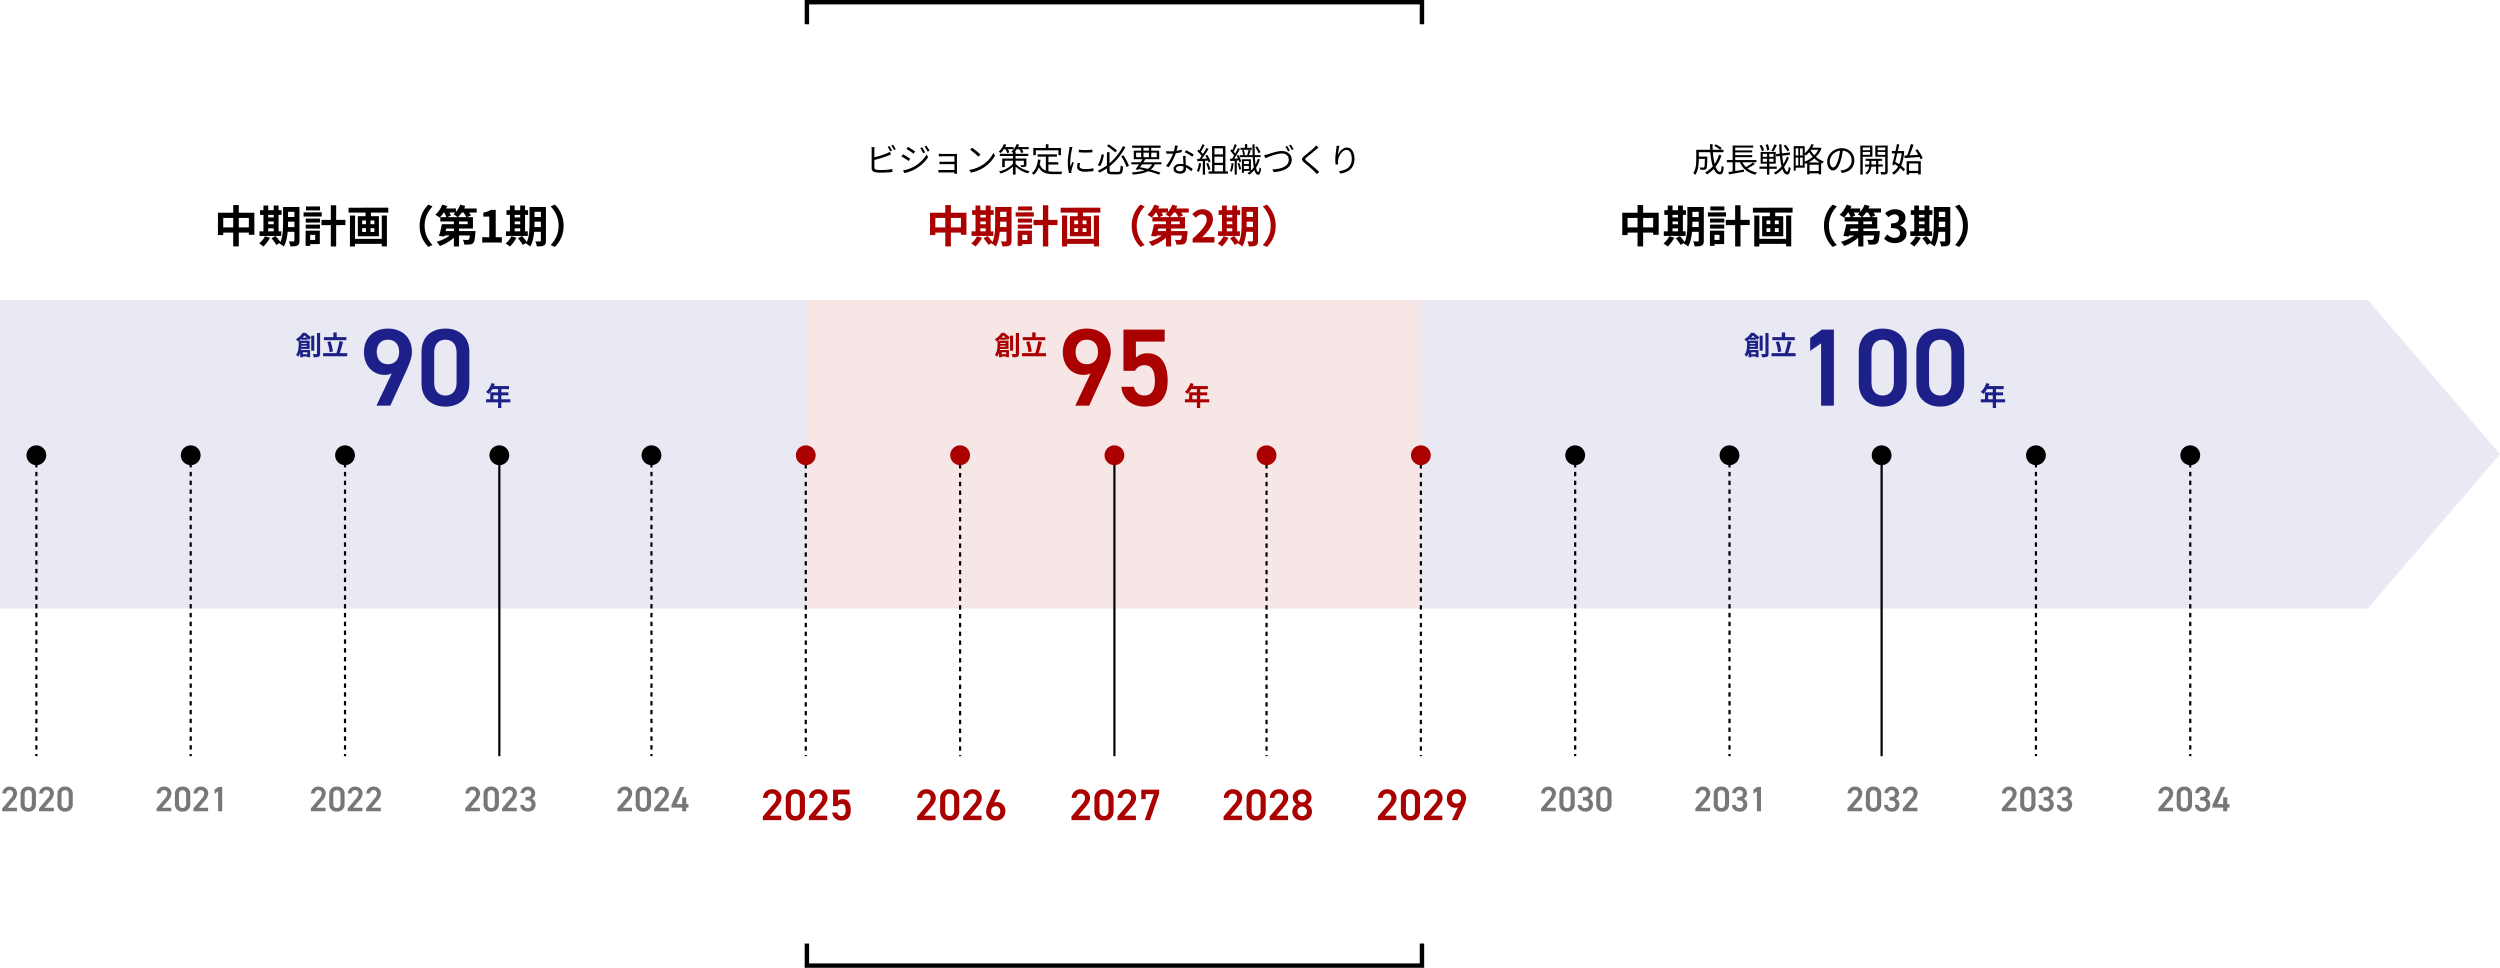
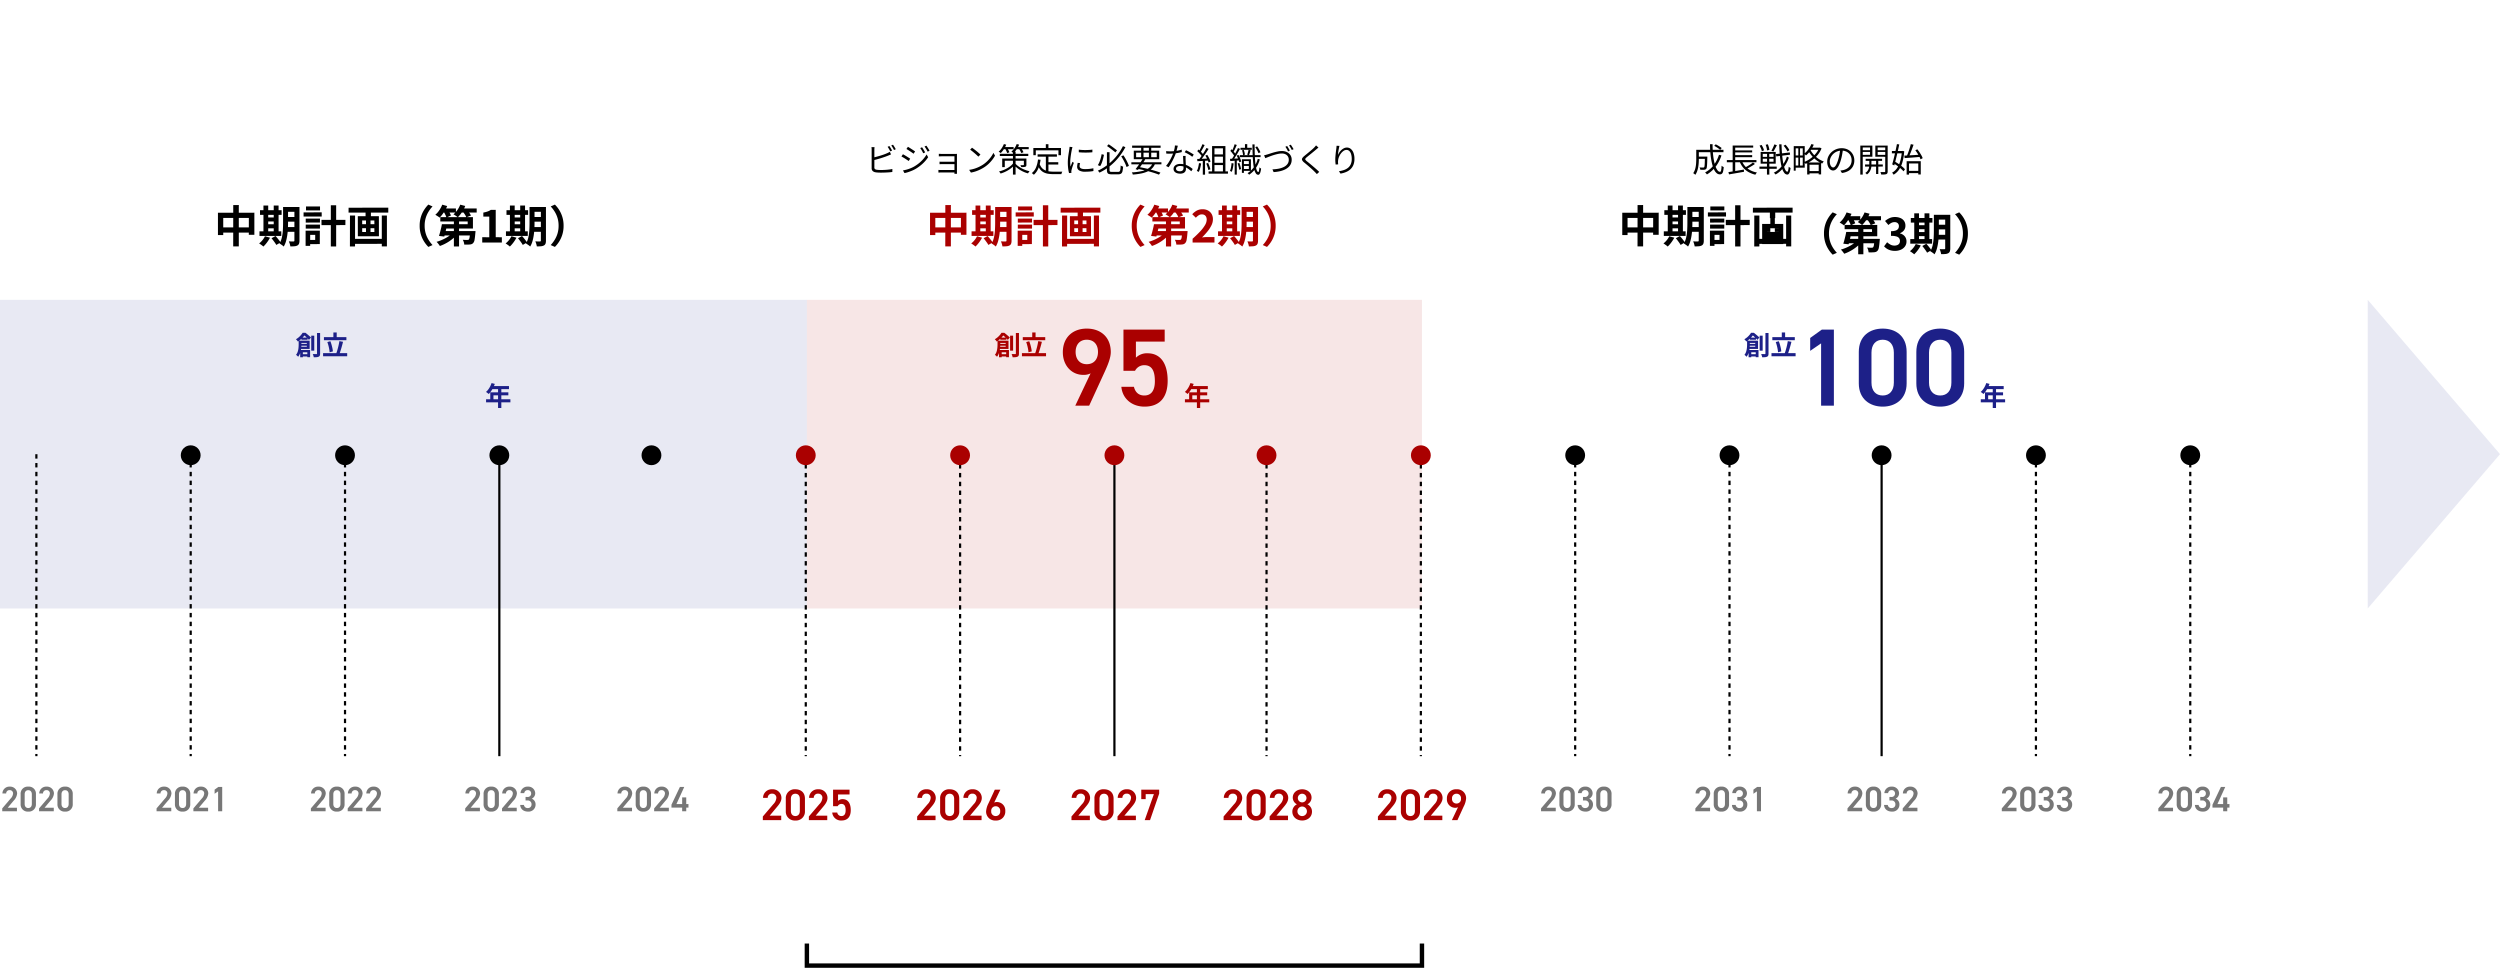
<svg xmlns="http://www.w3.org/2000/svg" width="1134" height="439" viewBox="0 0 1134 439">
  <g data-name="グループ 191">
    <g data-name="グループ 189" transform="translate(-1588 -184)">
      <path data-name="長方形 20" fill="rgba(29,32,136,0.1)" d="M1588 320h366v140h-366z" />
-       <path data-name="長方形 22" fill="rgba(29,32,136,0.1)" d="M2233 320h429v140h-429z" />
      <path data-name="長方形 21" fill="rgba(170,0,0,0.1)" d="M1954 320h279v140h-279z" />
      <path data-name="線 3" d="M1675 527h-1v-1h1zm0-3h-1v-2h1zm0-4h-1v-2h1zm0-4h-1v-2h1zm0-4h-1v-2h1zm0-4h-1v-2h1zm0-4h-1v-2h1zm0-4h-1v-2h1zm0-4h-1v-2h1zm0-4h-1v-2h1zm0-4h-1v-2h1zm0-4h-1v-2h1zm0-4h-1v-2h1zm0-4h-1v-2h1zm0-4h-1v-2h1zm0-4h-1v-2h1zm0-4h-1v-2h1zm0-4h-1v-2h1zm0-4h-1v-2h1zm0-4h-1v-2h1zm0-4h-1v-2h1zm0-4h-1v-2h1zm0-4h-1v-2h1zm0-4h-1v-2h1zm0-4h-1v-2h1zm0-4h-1v-2h1zm0-4h-1v-2h1zm0-4h-1v-2h1zm0-4h-1v-2h1zm0-4h-1v-2h1zm0-4h-1v-2h1zm0-4h-1v-2h1zm0-4h-1v-2h1zm0-4h-1v-2h1zm0-4h-1v-2h1z" />
      <path data-name="線 107" d="M1605 527h-1v-1h1zm0-3h-1v-2h1zm0-4h-1v-2h1zm0-4h-1v-2h1zm0-4h-1v-2h1zm0-4h-1v-2h1zm0-4h-1v-2h1zm0-4h-1v-2h1zm0-4h-1v-2h1zm0-4h-1v-2h1zm0-4h-1v-2h1zm0-4h-1v-2h1zm0-4h-1v-2h1zm0-4h-1v-2h1zm0-4h-1v-2h1zm0-4h-1v-2h1zm0-4h-1v-2h1zm0-4h-1v-2h1zm0-4h-1v-2h1zm0-4h-1v-2h1zm0-4h-1v-2h1zm0-4h-1v-2h1zm0-4h-1v-2h1zm0-4h-1v-2h1zm0-4h-1v-2h1zm0-4h-1v-2h1zm0-4h-1v-2h1zm0-4h-1v-2h1zm0-4h-1v-2h1zm0-4h-1v-2h1zm0-4h-1v-2h1zm0-4h-1v-2h1zm0-4h-1v-2h1zm0-4h-1v-2h1zm0-4h-1v-2h1z" />
      <path data-name="線 10" d="M1954 527h-1v-.5h1zm0-2.5h-1v-2h1zm0-4h-1v-2h1zm0-4h-1v-2h1zm0-4h-1v-2h1zm0-4h-1v-2h1zm0-4h-1v-2h1zm0-4h-1v-2h1zm0-4h-1v-2h1zm0-4h-1v-2h1zm0-4h-1v-2h1zm0-4h-1v-2h1zm0-4h-1v-2h1zm0-4h-1v-2h1zm0-4h-1v-2h1zm0-4h-1v-2h1zm0-4h-1v-2h1zm0-4h-1v-2h1zm0-4h-1v-2h1zm0-4h-1v-2h1zm0-4h-1v-2h1zm0-4h-1v-2h1zm0-4h-1v-2h1zm0-4h-1v-2h1zm0-4h-1v-2h1zm0-4h-1v-2h1zm0-4h-1v-2h1zm0-4h-1v-2h1zm0-4h-1v-2h1zm0-4h-1v-2h1zm0-4h-1v-2h1zm0-4h-1v-2h1zm0-4h-1v-2h1zm0-4h-1v-2h1zm0-4h-1v-2h1z" />
      <path data-name="線 14" d="M2233 527h-1v-.5h1zm0-2.5h-1v-2h1zm0-4h-1v-2h1zm0-4h-1v-2h1zm0-4h-1v-2h1zm0-4h-1v-2h1zm0-4h-1v-2h1zm0-4h-1v-2h1zm0-4h-1v-2h1zm0-4h-1v-2h1zm0-4h-1v-2h1zm0-4h-1v-2h1zm0-4h-1v-2h1zm0-4h-1v-2h1zm0-4h-1v-2h1zm0-4h-1v-2h1zm0-4h-1v-2h1zm0-4h-1v-2h1zm0-4h-1v-2h1zm0-4h-1v-2h1zm0-4h-1v-2h1zm0-4h-1v-2h1zm0-4h-1v-2h1zm0-4h-1v-2h1zm0-4h-1v-2h1zm0-4h-1v-2h1zm0-4h-1v-2h1zm0-4h-1v-2h1zm0-4h-1v-2h1zm0-4h-1v-2h1zm0-4h-1v-2h1zm0-4h-1v-2h1zm0-4h-1v-2h1zm0-4h-1v-2h1zm0-4h-1v-2h1z" />
      <path data-name="線 18" d="M2512 527h-1v-1h1zm0-3h-1v-2h1zm0-4h-1v-2h1zm0-4h-1v-2h1zm0-4h-1v-2h1zm0-4h-1v-2h1zm0-4h-1v-2h1zm0-4h-1v-2h1zm0-4h-1v-2h1zm0-4h-1v-2h1zm0-4h-1v-2h1zm0-4h-1v-2h1zm0-4h-1v-2h1zm0-4h-1v-2h1zm0-4h-1v-2h1zm0-4h-1v-2h1zm0-4h-1v-2h1zm0-4h-1v-2h1zm0-4h-1v-2h1zm0-4h-1v-2h1zm0-4h-1v-2h1zm0-4h-1v-2h1zm0-4h-1v-2h1zm0-4h-1v-2h1zm0-4h-1v-2h1zm0-4h-1v-2h1zm0-4h-1v-2h1zm0-4h-1v-2h1zm0-4h-1v-2h1zm0-4h-1v-2h1zm0-4h-1v-2h1zm0-4h-1v-2h1zm0-4h-1v-2h1zm0-4h-1v-2h1zm0-4h-1v-2h1z" />
      <path data-name="線 6" d="M1815 527h-1V390h1z" />
      <path data-name="線 7" d="M2094 527h-1V390.5h1z" />
      <path data-name="線 11" d="M2373 527h-1v-1h1zm0-3h-1v-2h1zm0-4h-1v-2h1zm0-4h-1v-2h1zm0-4h-1v-2h1zm0-4h-1v-2h1zm0-4h-1v-2h1zm0-4h-1v-2h1zm0-4h-1v-2h1zm0-4h-1v-2h1zm0-4h-1v-2h1zm0-4h-1v-2h1zm0-4h-1v-2h1zm0-4h-1v-2h1zm0-4h-1v-2h1zm0-4h-1v-2h1zm0-4h-1v-2h1zm0-4h-1v-2h1zm0-4h-1v-2h1zm0-4h-1v-2h1zm0-4h-1v-2h1zm0-4h-1v-2h1zm0-4h-1v-2h1zm0-4h-1v-2h1zm0-4h-1v-2h1zm0-4h-1v-2h1zm0-4h-1v-2h1zm0-4h-1v-2h1zm0-4h-1v-2h1zm0-4h-1v-2h1zm0-4h-1v-2h1zm0-4h-1v-2h1zm0-4h-1v-2h1zm0-4h-1v-2h1zm0-4h-1v-2h1z" />
      <path data-name="線 4" d="M1745 527h-1v-1h1zm0-3h-1v-2h1zm0-4h-1v-2h1zm0-4h-1v-2h1zm0-4h-1v-2h1zm0-4h-1v-2h1zm0-4h-1v-2h1zm0-4h-1v-2h1zm0-4h-1v-2h1zm0-4h-1v-2h1zm0-4h-1v-2h1zm0-4h-1v-2h1zm0-4h-1v-2h1zm0-4h-1v-2h1zm0-4h-1v-2h1zm0-4h-1v-2h1zm0-4h-1v-2h1zm0-4h-1v-2h1zm0-4h-1v-2h1zm0-4h-1v-2h1zm0-4h-1v-2h1zm0-4h-1v-2h1zm0-4h-1v-2h1zm0-4h-1v-2h1zm0-4h-1v-2h1zm0-4h-1v-2h1zm0-4h-1v-2h1zm0-4h-1v-2h1zm0-4h-1v-2h1zm0-4h-1v-2h1zm0-4h-1v-2h1zm0-4h-1v-2h1zm0-4h-1v-2h1zm0-4h-1v-2h1zm0-4h-1v-2h1z" />
      <path data-name="線 9" d="M2024 527h-1v-.5h1zm0-2.5h-1v-2h1zm0-4h-1v-2h1zm0-4h-1v-2h1zm0-4h-1v-2h1zm0-4h-1v-2h1zm0-4h-1v-2h1zm0-4h-1v-2h1zm0-4h-1v-2h1zm0-4h-1v-2h1zm0-4h-1v-2h1zm0-4h-1v-2h1zm0-4h-1v-2h1zm0-4h-1v-2h1zm0-4h-1v-2h1zm0-4h-1v-2h1zm0-4h-1v-2h1zm0-4h-1v-2h1zm0-4h-1v-2h1zm0-4h-1v-2h1zm0-4h-1v-2h1zm0-4h-1v-2h1zm0-4h-1v-2h1zm0-4h-1v-2h1zm0-4h-1v-2h1zm0-4h-1v-2h1zm0-4h-1v-2h1zm0-4h-1v-2h1zm0-4h-1v-2h1zm0-4h-1v-2h1zm0-4h-1v-2h1zm0-4h-1v-2h1zm0-4h-1v-2h1zm0-4h-1v-2h1zm0-4h-1v-2h1z" />
      <path data-name="線 13" d="M2303 527h-1v-1h1zm0-3h-1v-2h1zm0-4h-1v-2h1zm0-4h-1v-2h1zm0-4h-1v-2h1zm0-4h-1v-2h1zm0-4h-1v-2h1zm0-4h-1v-2h1zm0-4h-1v-2h1zm0-4h-1v-2h1zm0-4h-1v-2h1zm0-4h-1v-2h1zm0-4h-1v-2h1zm0-4h-1v-2h1zm0-4h-1v-2h1zm0-4h-1v-2h1zm0-4h-1v-2h1zm0-4h-1v-2h1zm0-4h-1v-2h1zm0-4h-1v-2h1zm0-4h-1v-2h1zm0-4h-1v-2h1zm0-4h-1v-2h1zm0-4h-1v-2h1zm0-4h-1v-2h1zm0-4h-1v-2h1zm0-4h-1v-2h1zm0-4h-1v-2h1zm0-4h-1v-2h1zm0-4h-1v-2h1zm0-4h-1v-2h1zm0-4h-1v-2h1zm0-4h-1v-2h1zm0-4h-1v-2h1zm0-4h-1v-2h1z" />
      <path data-name="線 17" d="M2582 527h-1v-1h1zm0-3h-1v-2h1zm0-4h-1v-2h1zm0-4h-1v-2h1zm0-4h-1v-2h1zm0-4h-1v-2h1zm0-4h-1v-2h1zm0-4h-1v-2h1zm0-4h-1v-2h1zm0-4h-1v-2h1zm0-4h-1v-2h1zm0-4h-1v-2h1zm0-4h-1v-2h1zm0-4h-1v-2h1zm0-4h-1v-2h1zm0-4h-1v-2h1zm0-4h-1v-2h1zm0-4h-1v-2h1zm0-4h-1v-2h1zm0-4h-1v-2h1zm0-4h-1v-2h1zm0-4h-1v-2h1zm0-4h-1v-2h1zm0-4h-1v-2h1zm0-4h-1v-2h1zm0-4h-1v-2h1zm0-4h-1v-2h1zm0-4h-1v-2h1zm0-4h-1v-2h1zm0-4h-1v-2h1zm0-4h-1v-2h1zm0-4h-1v-2h1zm0-4h-1v-2h1zm0-4h-1v-2h1zm0-4h-1v-2h1z" />
-       <path data-name="線 5" d="M1884 527h-1v-1h1zm0-3h-1v-2h1zm0-4h-1v-2h1zm0-4h-1v-2h1zm0-4h-1v-2h1zm0-4h-1v-2h1zm0-4h-1v-2h1zm0-4h-1v-2h1zm0-4h-1v-2h1zm0-4h-1v-2h1zm0-4h-1v-2h1zm0-4h-1v-2h1zm0-4h-1v-2h1zm0-4h-1v-2h1zm0-4h-1v-2h1zm0-4h-1v-2h1zm0-4h-1v-2h1zm0-4h-1v-2h1zm0-4h-1v-2h1zm0-4h-1v-2h1zm0-4h-1v-2h1zm0-4h-1v-2h1zm0-4h-1v-2h1zm0-4h-1v-2h1zm0-4h-1v-2h1zm0-4h-1v-2h1zm0-4h-1v-2h1zm0-4h-1v-2h1zm0-4h-1v-2h1zm0-4h-1v-2h1zm0-4h-1v-2h1zm0-4h-1v-2h1zm0-4h-1v-2h1zm0-4h-1v-2h1zm0-4h-1v-2h1z" />
      <path data-name="線 8" d="M2163 527h-1v-.5h1zm0-2.5h-1v-2h1zm0-4h-1v-2h1zm0-4h-1v-2h1zm0-4h-1v-2h1zm0-4h-1v-2h1zm0-4h-1v-2h1zm0-4h-1v-2h1zm0-4h-1v-2h1zm0-4h-1v-2h1zm0-4h-1v-2h1zm0-4h-1v-2h1zm0-4h-1v-2h1zm0-4h-1v-2h1zm0-4h-1v-2h1zm0-4h-1v-2h1zm0-4h-1v-2h1zm0-4h-1v-2h1zm0-4h-1v-2h1zm0-4h-1v-2h1zm0-4h-1v-2h1zm0-4h-1v-2h1zm0-4h-1v-2h1zm0-4h-1v-2h1zm0-4h-1v-2h1zm0-4h-1v-2h1zm0-4h-1v-2h1zm0-4h-1v-2h1zm0-4h-1v-2h1zm0-4h-1v-2h1zm0-4h-1v-2h1zm0-4h-1v-2h1zm0-4h-1v-2h1zm0-4h-1v-2h1zm0-4h-1v-2h1z" />
      <path data-name="線 12" d="M2442 527h-1V390h1z" />
      <circle data-name="楕円形 20" cx="4.5" cy="4.5" r="4.5" transform="translate(1670 386)" />
-       <circle data-name="楕円形 370" cx="4.5" cy="4.5" r="4.5" transform="translate(1600 386)" />
      <circle data-name="楕円形 29" cx="4.5" cy="4.5" r="4.5" transform="translate(2298 386)" />
      <circle data-name="楕円形 23" cx="4.5" cy="4.5" r="4.5" transform="translate(1879 386)" />
      <circle data-name="楕円形 36" cx="4.5" cy="4.5" r="4.5" transform="translate(2019 386)" fill="#a00" />
      <circle data-name="楕円形 38" cx="4.5" cy="4.5" r="4.5" transform="translate(2158 386)" fill="#a00" />
      <circle data-name="楕円形 34" cx="4.5" cy="4.5" r="4.5" transform="translate(1949 386)" fill="#a00" />
      <circle data-name="楕円形 35" cx="4.5" cy="4.5" r="4.5" transform="translate(2089 386)" fill="#a00" />
      <circle data-name="楕円形 37" cx="4.5" cy="4.5" r="4.5" transform="translate(2228 386)" fill="#a00" />
      <circle data-name="楕円形 30" cx="4.5" cy="4.5" r="4.5" transform="translate(2507 386)" />
      <circle data-name="楕円形 33" cx="4.5" cy="4.5" r="4.5" transform="translate(2577 386)" />
      <circle data-name="楕円形 21" cx="4.5" cy="4.5" r="4.5" transform="translate(1740 386)" />
      <circle data-name="楕円形 31" cx="4.5" cy="4.5" r="4.5" transform="translate(2368 386)" />
      <circle data-name="楕円形 22" cx="4.5" cy="4.5" r="4.5" transform="translate(1810 386)" />
      <circle data-name="楕円形 32" cx="4.5" cy="4.5" r="4.5" transform="translate(2437 386)" />
      <path data-name="パス 178" d="M1665.688 550.4h-4.188l2.6-3.12a5.444 5.444 0 001.668-3.328 3.144 3.144 0 00-3.344-3.136 3.132 3.132 0 00-3.324 3.104h1.7a1.481 1.481 0 011.56-1.52 1.472 1.472 0 011.568 1.52 3.642 3.642 0 01-1.12 2.32l-3.792 4.448V552h6.672zm8.612-1.632v-4.576a3.194 3.194 0 00-3.472-3.376 3.2 3.2 0 00-3.476 3.392v4.56a3.219 3.219 0 003.472 3.376 3.219 3.219 0 003.476-3.376zm-1.86-4.468v4.352c0 1.184-.624 1.872-1.616 1.872-1.008 0-1.632-.688-1.632-1.872V544.3c0-1.184.624-1.872 1.632-1.872.992.004 1.616.692 1.616 1.872zm9.952 6.1h-4.192l2.608-3.12a5.444 5.444 0 001.664-3.328 3.144 3.144 0 00-3.344-3.136 3.132 3.132 0 00-3.328 3.104h1.7a1.481 1.481 0 011.564-1.52 1.472 1.472 0 011.568 1.52 3.642 3.642 0 01-1.12 2.32l-3.792 4.448V552h6.672zm6.4-9.44h-1.744l-1.7 1.216v1.872l1.588-1.088V552h1.856z" fill="#777" />
      <path data-name="パス 177" d="M1595.688 550.4h-4.188l2.6-3.12a5.444 5.444 0 001.668-3.328 3.144 3.144 0 00-3.344-3.136 3.132 3.132 0 00-3.324 3.104h1.7a1.481 1.481 0 011.56-1.52 1.472 1.472 0 011.568 1.52 3.642 3.642 0 01-1.12 2.32l-3.792 4.448V552h6.672zm8.612-1.632v-4.576a3.194 3.194 0 00-3.472-3.376 3.2 3.2 0 00-3.476 3.392v4.56a3.219 3.219 0 003.472 3.376 3.219 3.219 0 003.476-3.376zm-1.86-4.468v4.352c0 1.184-.624 1.872-1.616 1.872-1.008 0-1.632-.688-1.632-1.872V544.3c0-1.184.624-1.872 1.632-1.872.992.004 1.616.692 1.616 1.872zm9.952 6.1h-4.192l2.608-3.12a5.444 5.444 0 001.664-3.328 3.144 3.144 0 00-3.344-3.136 3.132 3.132 0 00-3.328 3.104h1.7a1.481 1.481 0 011.564-1.52 1.472 1.472 0 011.568 1.52 3.642 3.642 0 01-1.12 2.32l-3.792 4.448V552h6.672zm8.608-1.632v-4.576a3.194 3.194 0 00-3.472-3.376 3.2 3.2 0 00-3.472 3.392v4.56a3.219 3.219 0 003.472 3.376 3.219 3.219 0 003.472-3.376zm-1.856-4.468v4.352c0 1.184-.624 1.872-1.616 1.872-1.008 0-1.632-.688-1.632-1.872V544.3c0-1.184.624-1.872 1.632-1.872.992.004 1.616.692 1.616 1.872z" fill="#777" />
      <path data-name="パス 176" d="M2293.688 550.4h-4.188l2.6-3.12a5.444 5.444 0 001.668-3.328 3.144 3.144 0 00-3.344-3.136 3.132 3.132 0 00-3.324 3.104h1.7a1.481 1.481 0 011.56-1.52 1.472 1.472 0 011.568 1.52 3.642 3.642 0 01-1.12 2.32l-3.792 4.448V552h6.672zm8.612-1.632v-4.576a3.194 3.194 0 00-3.472-3.376 3.2 3.2 0 00-3.476 3.392v4.56a3.219 3.219 0 003.472 3.376 3.219 3.219 0 003.476-3.376zm-1.86-4.468v4.352c0 1.184-.624 1.872-1.616 1.872-1.008 0-1.632-.688-1.632-1.872V544.3c0-1.184.624-1.872 1.632-1.872.992.004 1.616.692 1.616 1.872zm5.6 2.8h.768a1.686 1.686 0 011.936 1.8 1.567 1.567 0 01-1.616 1.628 1.641 1.641 0 01-1.828-1.408h-1.692c.092 1.744 1.36 3.024 3.6 3.024a3.149 3.149 0 003.376-3.2 2.762 2.762 0 00-1.728-2.672 2.7 2.7 0 001.568-2.464 3.121 3.121 0 00-3.344-2.992 3.122 3.122 0 00-3.328 2.944h1.7a1.5 1.5 0 011.564-1.36 1.47 1.47 0 011.568 1.456 1.554 1.554 0 01-1.776 1.644h-.768zm12.96 1.668v-4.576a3.194 3.194 0 00-3.472-3.376 3.2 3.2 0 00-3.472 3.392v4.56a3.219 3.219 0 003.472 3.376 3.219 3.219 0 003.472-3.376zm-1.856-4.468v4.352c0 1.184-.624 1.872-1.616 1.872-1.008 0-1.632-.688-1.632-1.872V544.3c0-1.184.624-1.872 1.632-1.872.992.004 1.616.692 1.616 1.872z" fill="#777" />
      <path data-name="パス 175" d="M1735.688 550.4h-4.188l2.6-3.12a5.444 5.444 0 001.668-3.328 3.144 3.144 0 00-3.344-3.136 3.132 3.132 0 00-3.324 3.104h1.7a1.481 1.481 0 011.56-1.52 1.472 1.472 0 011.568 1.52 3.642 3.642 0 01-1.12 2.32l-3.792 4.448V552h6.672zm8.612-1.632v-4.576a3.194 3.194 0 00-3.472-3.376 3.2 3.2 0 00-3.476 3.392v4.56a3.219 3.219 0 003.472 3.376 3.219 3.219 0 003.476-3.376zm-1.86-4.468v4.352c0 1.184-.624 1.872-1.616 1.872-1.008 0-1.632-.688-1.632-1.872V544.3c0-1.184.624-1.872 1.632-1.872.992.004 1.616.692 1.616 1.872zm9.952 6.1h-4.192l2.608-3.12a5.444 5.444 0 001.664-3.328 3.144 3.144 0 00-3.344-3.136 3.132 3.132 0 00-3.328 3.104h1.7a1.481 1.481 0 011.564-1.52 1.472 1.472 0 011.568 1.52 3.642 3.642 0 01-1.12 2.32l-3.792 4.448V552h6.672zm8.352 0h-4.192l2.608-3.12a5.444 5.444 0 001.664-3.328 3.144 3.144 0 00-3.344-3.136 3.132 3.132 0 00-3.328 3.1h1.7a1.481 1.481 0 011.564-1.516 1.472 1.472 0 011.568 1.52 3.642 3.642 0 01-1.12 2.32l-3.792 4.448V552h6.672z" fill="#777" />
      <path data-name="パス 174" d="M2363.688 550.4h-4.188l2.6-3.12a5.444 5.444 0 001.668-3.328 3.144 3.144 0 00-3.344-3.136 3.132 3.132 0 00-3.324 3.104h1.7a1.481 1.481 0 011.56-1.52 1.472 1.472 0 011.568 1.52 3.642 3.642 0 01-1.12 2.32l-3.792 4.448V552h6.672zm8.612-1.632v-4.576a3.194 3.194 0 00-3.472-3.376 3.2 3.2 0 00-3.476 3.392v4.56a3.219 3.219 0 003.472 3.376 3.219 3.219 0 003.476-3.376zm-1.86-4.468v4.352c0 1.184-.624 1.872-1.616 1.872-1.008 0-1.632-.688-1.632-1.872V544.3c0-1.184.624-1.872 1.632-1.872.992.004 1.616.692 1.616 1.872zm5.6 2.8h.768a1.686 1.686 0 011.936 1.8 1.567 1.567 0 01-1.616 1.628 1.641 1.641 0 01-1.828-1.408h-1.692c.092 1.744 1.36 3.024 3.6 3.024a3.149 3.149 0 003.376-3.2 2.762 2.762 0 00-1.728-2.672 2.7 2.7 0 001.568-2.464 3.121 3.121 0 00-3.344-2.992 3.122 3.122 0 00-3.328 2.944h1.7a1.5 1.5 0 011.564-1.36 1.47 1.47 0 011.568 1.456 1.554 1.554 0 01-1.776 1.644h-.768zm10.752-6.14h-1.744l-1.7 1.216v1.872l1.588-1.088V552h1.856z" fill="#777" />
      <path data-name="パス 173" d="M1805.688 550.4h-4.188l2.6-3.12a5.444 5.444 0 001.668-3.328 3.144 3.144 0 00-3.344-3.136 3.132 3.132 0 00-3.324 3.104h1.7a1.481 1.481 0 011.56-1.52 1.472 1.472 0 011.568 1.52 3.642 3.642 0 01-1.12 2.32l-3.792 4.448V552h6.672zm8.612-1.632v-4.576a3.194 3.194 0 00-3.472-3.376 3.2 3.2 0 00-3.476 3.392v4.56a3.219 3.219 0 003.472 3.376 3.219 3.219 0 003.476-3.376zm-1.86-4.468v4.352c0 1.184-.624 1.872-1.616 1.872-1.008 0-1.632-.688-1.632-1.872V544.3c0-1.184.624-1.872 1.632-1.872.992.004 1.616.692 1.616 1.872zm9.952 6.1h-4.192l2.608-3.12a5.444 5.444 0 001.664-3.328 3.144 3.144 0 00-3.344-3.136 3.132 3.132 0 00-3.328 3.104h1.7a1.481 1.481 0 011.564-1.52 1.472 1.472 0 011.568 1.52 3.642 3.642 0 01-1.12 2.32l-3.792 4.448V552h6.672zm4-3.3h.768a1.686 1.686 0 011.94 1.8 1.567 1.567 0 01-1.62 1.628 1.641 1.641 0 01-1.824-1.408h-1.696c.1 1.744 1.36 3.024 3.6 3.024a3.149 3.149 0 003.376-3.2 2.762 2.762 0 00-1.728-2.672 2.7 2.7 0 001.568-2.464 3.121 3.121 0 00-3.344-2.992 3.122 3.122 0 00-3.332 2.944h1.7a1.5 1.5 0 011.568-1.36 1.47 1.47 0 011.568 1.456 1.554 1.554 0 01-1.776 1.644h-.768z" fill="#777" />
      <path data-name="パス 172" d="M2432.688 550.4h-4.188l2.6-3.12a5.444 5.444 0 001.668-3.328 3.144 3.144 0 00-3.344-3.136 3.132 3.132 0 00-3.324 3.104h1.7a1.481 1.481 0 011.56-1.52 1.472 1.472 0 011.568 1.52 3.642 3.642 0 01-1.12 2.32l-3.792 4.448V552h6.672zm8.612-1.632v-4.576a3.194 3.194 0 00-3.472-3.376 3.2 3.2 0 00-3.476 3.392v4.56a3.219 3.219 0 003.472 3.376 3.219 3.219 0 003.476-3.376zm-1.86-4.468v4.352c0 1.184-.624 1.872-1.616 1.872-1.008 0-1.632-.688-1.632-1.872V544.3c0-1.184.624-1.872 1.632-1.872.992.004 1.616.692 1.616 1.872zm5.6 2.8h.768a1.686 1.686 0 011.936 1.8 1.567 1.567 0 01-1.616 1.628 1.641 1.641 0 01-1.828-1.408h-1.692c.092 1.744 1.36 3.024 3.6 3.024a3.149 3.149 0 003.376-3.2 2.762 2.762 0 00-1.728-2.672 2.7 2.7 0 001.568-2.464 3.121 3.121 0 00-3.344-2.992 3.122 3.122 0 00-3.328 2.944h1.7a1.5 1.5 0 011.564-1.36 1.47 1.47 0 011.568 1.456 1.554 1.554 0 01-1.776 1.644h-.768zm12.7 3.3h-4.188l2.608-3.12a5.444 5.444 0 001.664-3.328 3.144 3.144 0 00-3.344-3.136 3.132 3.132 0 00-3.328 3.1h1.7a1.481 1.481 0 011.564-1.516 1.472 1.472 0 011.568 1.52 3.642 3.642 0 01-1.12 2.32l-3.792 4.448V552h6.672z" fill="#777" />
      <path data-name="パス 171" d="M1874.688 550.4h-4.188l2.6-3.12a5.444 5.444 0 001.668-3.328 3.144 3.144 0 00-3.344-3.136 3.132 3.132 0 00-3.324 3.104h1.7a1.481 1.481 0 011.56-1.52 1.472 1.472 0 011.568 1.52 3.642 3.642 0 01-1.12 2.32l-3.792 4.448V552h6.672zm8.612-1.632v-4.576a3.194 3.194 0 00-3.472-3.376 3.2 3.2 0 00-3.476 3.392v4.56a3.219 3.219 0 003.472 3.376 3.219 3.219 0 003.476-3.376zm-1.86-4.468v4.352c0 1.184-.624 1.872-1.616 1.872-1.008 0-1.632-.688-1.632-1.872V544.3c0-1.184.624-1.872 1.632-1.872.992.004 1.616.692 1.616 1.872zm9.952 6.1h-4.192l2.608-3.12a5.444 5.444 0 001.664-3.328 3.144 3.144 0 00-3.344-3.136 3.132 3.132 0 00-3.328 3.104h1.7a1.481 1.481 0 011.564-1.52 1.472 1.472 0 011.568 1.52 3.642 3.642 0 01-1.12 2.32l-3.792 4.448V552h6.672zm5.008-9.44l-3.824 8.064v1.312h4.848V552h1.856v-1.664h1.008v-1.616h-1.008v-3.008h-1.856v3.008h-2.592l3.536-7.76z" fill="#777" />
      <path data-name="パス 170" d="M2502.688 550.4h-4.188l2.6-3.12a5.444 5.444 0 001.668-3.328 3.144 3.144 0 00-3.344-3.136 3.132 3.132 0 00-3.324 3.104h1.7a1.481 1.481 0 011.56-1.52 1.472 1.472 0 011.568 1.52 3.642 3.642 0 01-1.12 2.32l-3.792 4.448V552h6.672zm8.612-1.632v-4.576a3.194 3.194 0 00-3.472-3.376 3.2 3.2 0 00-3.476 3.392v4.56a3.219 3.219 0 003.472 3.376 3.219 3.219 0 003.476-3.376zm-1.86-4.468v4.352c0 1.184-.624 1.872-1.616 1.872-1.008 0-1.632-.688-1.632-1.872V544.3c0-1.184.624-1.872 1.632-1.872.992.004 1.616.692 1.616 1.872zm5.6 2.8h.768a1.686 1.686 0 011.936 1.8 1.567 1.567 0 01-1.616 1.628 1.641 1.641 0 01-1.828-1.408h-1.692c.092 1.744 1.36 3.024 3.6 3.024a3.149 3.149 0 003.376-3.2 2.762 2.762 0 00-1.728-2.672 2.7 2.7 0 001.568-2.464 3.121 3.121 0 00-3.344-2.992 3.122 3.122 0 00-3.328 2.944h1.7a1.5 1.5 0 011.564-1.36 1.47 1.47 0 011.568 1.456 1.554 1.554 0 01-1.776 1.644h-.768zm8.352 0h.768a1.686 1.686 0 011.94 1.8 1.567 1.567 0 01-1.62 1.628 1.641 1.641 0 01-1.824-1.408h-1.696c.1 1.744 1.36 3.024 3.6 3.024a3.149 3.149 0 003.376-3.2 2.762 2.762 0 00-1.728-2.672 2.7 2.7 0 001.568-2.464 3.121 3.121 0 00-3.344-2.992 3.122 3.122 0 00-3.332 2.944h1.7a1.5 1.5 0 011.568-1.36 1.47 1.47 0 011.568 1.456 1.554 1.554 0 01-1.776 1.644h-.768z" fill="#777" />
      <path data-name="パス 169" d="M2573.688 550.4h-4.188l2.6-3.12a5.444 5.444 0 001.668-3.328 3.144 3.144 0 00-3.344-3.136 3.132 3.132 0 00-3.324 3.104h1.7a1.481 1.481 0 011.56-1.52 1.472 1.472 0 011.568 1.52 3.642 3.642 0 01-1.12 2.32l-3.792 4.448V552h6.672zm8.612-1.632v-4.576a3.194 3.194 0 00-3.472-3.376 3.2 3.2 0 00-3.476 3.392v4.56a3.219 3.219 0 003.472 3.376 3.219 3.219 0 003.476-3.376zm-1.86-4.468v4.352c0 1.184-.624 1.872-1.616 1.872-1.008 0-1.632-.688-1.632-1.872V544.3c0-1.184.624-1.872 1.632-1.872.992.004 1.616.692 1.616 1.872zm5.6 2.8h.768a1.686 1.686 0 011.936 1.8 1.567 1.567 0 01-1.616 1.628 1.641 1.641 0 01-1.828-1.408h-1.692c.092 1.744 1.36 3.024 3.6 3.024a3.149 3.149 0 003.376-3.2 2.762 2.762 0 00-1.728-2.672 2.7 2.7 0 001.568-2.464 3.121 3.121 0 00-3.344-2.992 3.122 3.122 0 00-3.328 2.944h1.7a1.5 1.5 0 011.564-1.36 1.47 1.47 0 011.568 1.456 1.554 1.554 0 01-1.776 1.644h-.768zm9.36-6.14l-3.824 8.064v1.312h4.848V552h1.856v-1.664h1.008v-1.616h-1.008v-3.008h-1.856v3.008h-2.592l3.536-7.76z" fill="#777" />
      <path data-name="パス 168" d="M2082.36 554h-5.24l3.26-3.9c.88-1.06 2.08-2.42 2.08-4.16a3.93 3.93 0 00-4.18-3.92 3.915 3.915 0 00-4.16 3.88h2.12a1.851 1.851 0 011.96-1.9 1.839 1.839 0 011.96 1.9 4.553 4.553 0 01-1.4 2.9l-4.74 5.56V556h8.34zm10.76-2.04v-5.72c0-2.92-2.04-4.22-4.34-4.22a4 4 0 00-4.34 4.24v5.7a4.024 4.024 0 004.34 4.22 4.024 4.024 0 004.34-4.22zm-2.32-5.58v5.44c0 1.48-.78 2.34-2.02 2.34-1.26 0-2.04-.86-2.04-2.34v-5.44c0-1.48.78-2.34 2.04-2.34 1.24 0 2.02.86 2.02 2.34zm12.44 7.62H2098l3.26-3.9c.88-1.06 2.08-2.42 2.08-4.16a3.93 3.93 0 00-4.18-3.92 3.915 3.915 0 00-4.16 3.88h2.12a1.851 1.851 0 011.96-1.9 1.839 1.839 0 011.96 1.9 4.553 4.553 0 01-1.4 2.9l-4.74 5.56V556h8.34zm4.44-7.52v-2.26h3.72l-4.16 11.78h2.42l4.14-12.02v-1.78h-8.12v4.28z" fill="#a00" />
      <path data-name="パス 167" d="M1942.36 554h-5.24l3.26-3.9c.88-1.06 2.08-2.42 2.08-4.16a3.93 3.93 0 00-4.18-3.92 3.915 3.915 0 00-4.16 3.88h2.12a1.851 1.851 0 011.96-1.9 1.839 1.839 0 011.96 1.9 4.553 4.553 0 01-1.4 2.9l-4.74 5.56V556h8.34zm10.76-2.04v-5.72c0-2.92-2.04-4.22-4.34-4.22a4 4 0 00-4.34 4.24v5.7a4.024 4.024 0 004.34 4.22 4.024 4.024 0 004.34-4.22zm-2.32-5.58v5.44c0 1.48-.78 2.34-2.02 2.34-1.26 0-2.04-.86-2.04-2.34v-5.44c0-1.48.78-2.34 2.04-2.34 1.24 0 2.02.86 2.02 2.34zm12.44 7.62H1958l3.26-3.9c.88-1.06 2.08-2.42 2.08-4.16a3.93 3.93 0 00-4.18-3.92 3.915 3.915 0 00-4.16 3.88h2.12a1.851 1.851 0 011.96-1.9 1.839 1.839 0 011.96 1.9 4.553 4.553 0 01-1.4 2.9l-4.74 5.56V556h8.34zm6.42-5.34c1.36 0 1.92 1 1.92 2.9 0 1.82-.74 2.6-1.92 2.6a1.837 1.837 0 01-1.88-1.58h-2.28a3.964 3.964 0 004.2 3.6c2.76 0 4.2-1.68 4.2-4.7 0-3.2-1.34-4.98-3.64-4.98a2.825 2.825 0 00-2.12.8v-2.92h5.22v-2.18h-7.48v7.48h2.1a1.866 1.866 0 011.68-1.02z" fill="#a00" />
      <path data-name="パス 166" d="M2151.36 554h-5.24l3.26-3.9c.88-1.06 2.08-2.42 2.08-4.16a3.93 3.93 0 00-4.18-3.92 3.915 3.915 0 00-4.16 3.88h2.12a1.851 1.851 0 011.96-1.9 1.839 1.839 0 011.96 1.9 4.553 4.553 0 01-1.4 2.9l-4.74 5.56V556h8.34zm10.76-2.04v-5.72c0-2.92-2.04-4.22-4.34-4.22a4 4 0 00-4.34 4.24v5.7a4.024 4.024 0 004.34 4.22 4.024 4.024 0 004.34-4.22zm-2.32-5.58v5.44c0 1.48-.78 2.34-2.02 2.34-1.26 0-2.04-.86-2.04-2.34v-5.44c0-1.48.78-2.34 2.04-2.34 1.24 0 2.02.86 2.02 2.34zm12.44 7.62H2167l3.26-3.9c.88-1.06 2.08-2.42 2.08-4.16a3.93 3.93 0 00-4.18-3.92 3.915 3.915 0 00-4.16 3.88h2.12a1.851 1.851 0 011.96-1.9 1.839 1.839 0 011.96 1.9 4.553 4.553 0 01-1.4 2.9l-4.74 5.56V556h8.34zm1.96-1.86c0 2.52 2.08 4.04 4.46 4.04s4.46-1.52 4.46-4.04a3.6 3.6 0 00-2.08-3.3 3.432 3.432 0 001.88-3.02c0-2.38-2.02-3.8-4.26-3.8-2.22 0-4.26 1.42-4.26 3.8a3.432 3.432 0 001.88 3.02 3.672 3.672 0 00-2.08 3.3zm2.32-.14a2.132 2.132 0 012.14-2.16 2.173 2.173 0 012.16 2.16 2.168 2.168 0 01-2.16 2.18 2.126 2.126 0 01-2.14-2.18zm.18-6.02a1.934 1.934 0 011.96-1.94 1.946 1.946 0 011.96 1.94 1.968 1.968 0 01-1.96 1.98 1.955 1.955 0 01-1.96-1.98z" fill="#a00" />
      <path data-name="パス 165" d="M2012.36 554h-5.24l3.26-3.9c.88-1.06 2.08-2.42 2.08-4.16a3.93 3.93 0 00-4.18-3.92 3.915 3.915 0 00-4.16 3.88h2.12a1.851 1.851 0 011.96-1.9 1.839 1.839 0 011.96 1.9 4.553 4.553 0 01-1.4 2.9l-4.74 5.56V556h8.34zm10.76-2.04v-5.72c0-2.92-2.04-4.22-4.34-4.22a4 4 0 00-4.34 4.24v5.7a4.024 4.024 0 004.34 4.22 4.024 4.024 0 004.34-4.22zm-2.32-5.58v5.44c0 1.48-.78 2.34-2.02 2.34-1.26 0-2.04-.86-2.04-2.34v-5.44c0-1.48.78-2.34 2.04-2.34 1.24 0 2.02.86 2.02 2.34zm12.44 7.62H2028l3.26-3.9c.88-1.06 2.08-2.42 2.08-4.16a3.93 3.93 0 00-4.18-3.92 3.915 3.915 0 00-4.16 3.88h2.12a1.851 1.851 0 011.96-1.9 1.839 1.839 0 011.96 1.9 4.553 4.553 0 01-1.4 2.9l-4.74 5.56V556h8.34zm8.52-11.8h-2.52l-2.82 6.1a9.728 9.728 0 00-1.12 3.62 4.045 4.045 0 004.36 4.26 4.041 4.041 0 004.34-4.3 3.8 3.8 0 00-3.72-4.08 3 3 0 00-1.32.26zm-4.14 9.74a1.994 1.994 0 012.04-2.22 1.99 1.99 0 012.02 2.22 1.98 1.98 0 01-2.02 2.22 1.984 1.984 0 01-2.04-2.22z" fill="#a00" />
      <path data-name="パス 164" d="M2221.36 554h-5.24l3.26-3.9c.88-1.06 2.08-2.42 2.08-4.16a3.93 3.93 0 00-4.18-3.92 3.915 3.915 0 00-4.16 3.88h2.12a1.851 1.851 0 011.96-1.9 1.839 1.839 0 011.96 1.9 4.553 4.553 0 01-1.4 2.9l-4.74 5.56V556h8.34zm10.76-2.04v-5.72c0-2.92-2.04-4.22-4.34-4.22a4 4 0 00-4.34 4.24v5.7a4.024 4.024 0 004.34 4.22 4.024 4.024 0 004.34-4.22zm-2.32-5.58v5.44c0 1.48-.78 2.34-2.02 2.34-1.26 0-2.04-.86-2.04-2.34v-5.44c0-1.48.78-2.34 2.04-2.34 1.24 0 2.02.86 2.02 2.34zm12.44 7.62H2237l3.26-3.9c.88-1.06 2.08-2.42 2.08-4.16a3.93 3.93 0 00-4.18-3.92 3.915 3.915 0 00-4.16 3.88h2.12a1.851 1.851 0 011.96-1.9 1.839 1.839 0 011.96 1.9 4.553 4.553 0 01-1.4 2.9l-4.74 5.56V556h8.34zm4.34 2h2.52l2.8-6.1a9.728 9.728 0 001.12-3.62 4.035 4.035 0 00-4.36-4.26 4.05 4.05 0 00-4.34 4.3 3.8 3.8 0 003.72 4.1 2.757 2.757 0 001.32-.28zm4.12-9.74a1.984 1.984 0 01-2.04 2.22 1.99 1.99 0 01-2.02-2.22 1.98 1.98 0 012.02-2.22 1.974 1.974 0 012.04 2.22z" fill="#a00" />
      <path data-name="パス 163" d="M1686.86 280.5l16.52-.02v10.04h-2.52l.02-7.68h-11.62v7.78h-2.4zm1.24 6.66h14.16l.02 2.34-14.18.02zm5.7-10.14l2.52-.02v18.78h-2.54zm23.6.88h5.16v2.18h-5.16zm0 4.52h5.16v2.12h-5.16zm-.02 4.58h5.2v2.14h-5.2zm4.16-9.1h2.3v15.24a3.909 3.909 0 01-.2 1.39 1.6 1.6 0 01-.72.81 3.5 3.5 0 01-1.31.36 16.445 16.445 0 01-1.91.06 7.293 7.293 0 00-.26-1.15 7.869 7.869 0 00-.42-1.13q.64.04 1.27.04h.85a.431.431 0 00.31-.09.431.431 0 00.09-.31zm-5.14 0h2.26v7.36q0 1.18-.07 2.58t-.28 2.83a21.7 21.7 0 01-.59 2.77 9.329 9.329 0 01-1.04 2.4 3.137 3.137 0 00-.54-.49q-.36-.27-.72-.51a4.1 4.1 0 00-.64-.36 9.7 9.7 0 001.1-2.9 21.154 21.154 0 00.43-3.25q.09-1.65.09-3.07zm-10.46 1.46h9.8v2.1h-9.8zm2.6 3.28h4.78v1.82h-4.78zm0 3.1h4.78v1.84h-4.78zm-2.84 3.18h9.9v2.1h-9.9zm1.8-11.68h2.16v12.44h-2.16zm4.66 0h2.2v12.44h-2.2zm-3.98 13.92l2.28.66a14.889 14.889 0 01-1.38 2.19 13.746 13.746 0 01-1.62 1.83 3.864 3.864 0 00-.55-.48q-.35-.26-.72-.52t-.65-.42a8.525 8.525 0 001.51-1.48 8.72 8.72 0 001.13-1.78zm2.98.9l1.82-1q.4.42.83.95t.82 1.04a8.526 8.526 0 01.63.93l-1.94 1.12a7.67 7.67 0 00-.57-.93q-.37-.53-.79-1.09t-.8-1.02zm22.66-8.32h10.86l-.02 2.36-10.82.02zm4.24-6.64h2.42v18.68l-2.42.02zm-11.38 6.06l6.46-.02-.02 1.8-6.44.02zm.12-5.52h6.36v1.8h-6.36zm-.12 8.24h6.46l-.02 1.8h-6.44zm-.98-5.54l8.22-.02v1.9h-8.22zm2.06 8.3h5.32l-.02 6.08-5.28.02-.02-1.9h3.2l.02-2.3h-3.2zm-1.14 0h2.08l-.02 6.88h-2.06zm21.42 3.72l14.06-.02v2.26l-14.04.02zm-1.92-14.14l18-.02v2.24h-18.02zm.62 3.56l2.32-.02-.02 14.02-2.32.02zm14.44 0l2.32-.02v14h-2.32zm-7.36-2.92h2.42v4.08l-2.42.02zm.2 4.1h2.04v7.48l-2.06-.02zm-1.74 4.56v1.7l5.54.02-.02-1.72zm0-3.52v1.7h5.54l-.02-1.68zm-1.98-1.94h9.56l.02 9.12h-9.56zm28.06 4.34a13.46 13.46 0 01.54-3.92 12.985 12.985 0 011.44-3.2 14.357 14.357 0 011.96-2.48l1.9.84a14.723 14.723 0 00-1.81 2.37 12.221 12.221 0 00-1.29 2.89 12.008 12.008 0 00-.48 3.5 12.036 12.036 0 00.48 3.49 11.984 11.984 0 001.29 2.89 15.751 15.751 0 001.81 2.38l-1.9.84a14.357 14.357 0 01-1.96-2.48 12.985 12.985 0 01-1.44-3.2 13.46 13.46 0 01-.54-3.92zm11.42-.7h10.36v-1.24h-12.42v-1.96h14.8v5.16h-12.74zm-1.34 0h2.42q-.2.94-.43 1.96t-.46 1.96q-.23.94-.45 1.68l-2.4-.28q.24-.72.48-1.63t.47-1.87q.23-.96.37-1.82zm.86 3.12h12.58v2h-13.18zm11.96 0h2.42l-.01.32a3.737 3.737 0 01-.05.54q-.16 2-.36 3.06a2.834 2.834 0 01-.6 1.46 1.874 1.874 0 01-.69.51 2.9 2.9 0 01-.85.19q-.42.04-1.1.06t-1.44-.02a4.39 4.39 0 00-.21-1.13 4.372 4.372 0 00-.47-1.05q.64.06 1.21.08t.85 0a2.225 2.225 0 00.4-.03.526.526 0 00.28-.15 1.958 1.958 0 00.36-1.01q.14-.81.26-2.53zm-7.38-5.86h2.34v12.84h-2.34zm-.48 6.58l1.86.82a13.637 13.637 0 01-1.56 1.62 17.46 17.46 0 01-1.9 1.46 19.525 19.525 0 01-2.1 1.22 18.057 18.057 0 01-2.18.92 6.429 6.429 0 00-.42-.63q-.26-.35-.55-.69a6.4 6.4 0 00-.53-.56 19.087 19.087 0 002.12-.74 20.539 20.539 0 002.04-.98 15.6 15.6 0 001.81-1.16 9.183 9.183 0 001.41-1.28zm-4.9-10.98h6.3v1.84h-6.3zm7.96 0h7.76v1.84h-7.76zm-7.86-1.72l2.24.62a15.155 15.155 0 01-.97 1.95 20.468 20.468 0 01-1.2 1.82 13.322 13.322 0 01-1.27 1.49 3.729 3.729 0 00-.56-.44q-.36-.24-.73-.47t-.65-.39a9.777 9.777 0 001.81-2.05 12.619 12.619 0 001.33-2.53zm8.16 0l2.26.58a13.548 13.548 0 01-1.48 2.86 13.444 13.444 0 01-1.9 2.28 4.413 4.413 0 00-.57-.46q-.37-.26-.74-.5a6.884 6.884 0 00-.65-.38 9.144 9.144 0 001.79-1.94 10.993 10.993 0 001.29-2.44zm-7.5 3.16l1.9-.8a15.053 15.053 0 01.8 1.31 8.465 8.465 0 01.58 1.25l-2.04.92a7.228 7.228 0 00-.51-1.3q-.37-.76-.73-1.38zm8.68 0l1.96-.72q.48.56.98 1.26a7.333 7.333 0 01.74 1.24l-2.08.8a6.843 6.843 0 00-.66-1.26 15.286 15.286 0 00-.94-1.32zm8.8 14v-2.4l3.2.02v-9.36l-2.7-.02v-1.82a12.086 12.086 0 001.93-.49 7.089 7.089 0 001.51-.75l2.18.02v12.4l2.78.02V294zm22.46-16.1h5.16v2.18h-5.16zm0 4.52h5.16v2.12h-5.16zm-.02 4.58h5.2v2.14h-5.2zm4.16-9.1h2.3v15.24a3.909 3.909 0 01-.2 1.39 1.6 1.6 0 01-.72.81 3.5 3.5 0 01-1.31.36 16.445 16.445 0 01-1.91.06 7.293 7.293 0 00-.26-1.15 7.869 7.869 0 00-.42-1.13q.64.04 1.27.04h.85a.431.431 0 00.31-.09.431.431 0 00.09-.31zm-5.14 0h2.26v7.36q0 1.18-.07 2.58t-.28 2.83a21.7 21.7 0 01-.59 2.77 9.329 9.329 0 01-1.04 2.4 3.137 3.137 0 00-.54-.49q-.36-.27-.72-.51a4.1 4.1 0 00-.64-.36 9.7 9.7 0 001.1-2.9 21.154 21.154 0 00.43-3.25q.09-1.65.09-3.07zm-10.46 1.46h9.8v2.1h-9.8zm2.6 3.28h4.78v1.82h-4.78zm0 3.1h4.78v1.84h-4.78zm-2.84 3.18h9.9v2.1h-9.9zm1.8-11.68h2.16v12.44h-2.16zm4.66 0h2.2v12.44h-2.2zm-3.98 13.92l2.28.66a14.889 14.889 0 01-1.38 2.19 13.746 13.746 0 01-1.62 1.83 3.864 3.864 0 00-.55-.48q-.35-.26-.72-.52t-.65-.42a8.525 8.525 0 001.51-1.48 8.72 8.72 0 001.13-1.78zm2.98.9l1.82-1q.4.42.83.95t.82 1.04a8.526 8.526 0 01.63.93l-1.94 1.12a7.67 7.67 0 00-.57-.93q-.37-.53-.79-1.09t-.8-1.02zm20.68-5.66a13.46 13.46 0 01-.54 3.92 13.219 13.219 0 01-1.43 3.2 13.5 13.5 0 01-1.97 2.48l-1.9-.84a15.752 15.752 0 001.81-2.38 11.984 11.984 0 001.29-2.89 12.036 12.036 0 00.48-3.49 12.008 12.008 0 00-.48-3.5 12.221 12.221 0 00-1.29-2.89 14.723 14.723 0 00-1.81-2.37l1.9-.84a13.5 13.5 0 011.97 2.48 13.219 13.219 0 011.43 3.2 13.46 13.46 0 01.54 3.92z" />
      <path data-name="パス 162" d="M1991.42 250.24q.195.27.42.637t.443.743q.217.375.368.675l-.81.375q-.225-.465-.57-1.057t-.645-1.028zm1.65-.6q.195.285.435.66t.457.743q.217.368.368.637l-.81.375q-.24-.495-.585-1.073a11.523 11.523 0 00-.66-1zm-8.385 1.11q-.03.255-.052.578t-.022.637v7.92a1.017 1.017 0 00.247.788 1.7 1.7 0 00.8.322 8.462 8.462 0 00.892.09q.533.03 1.088.03.6 0 1.29-.03t1.4-.09q.712-.06 1.342-.15a10.224 10.224 0 001.1-.21V262q-.645.105-1.553.173t-1.86.1q-.953.038-1.777.038-.66 0-1.3-.038t-1.1-.112a2.508 2.508 0 01-1.335-.593 1.793 1.793 0 01-.465-1.358v-8.25q0-.195-.007-.4t-.03-.428q-.022-.217-.052-.382zm-.63 4.725q.675-.15 1.493-.367t1.665-.472q.847-.255 1.65-.54t1.447-.57q.345-.15.675-.315t.645-.36l.525 1.2q-.315.135-.7.293l-.713.293q-.705.285-1.568.585t-1.774.578q-.915.277-1.778.518t-1.567.4zm22.185-4.665q.195.255.458.675t.517.855q.255.435.42.8l-.855.39q-.18-.39-.4-.8t-.465-.817a8.863 8.863 0 00-.5-.75zm1.965-.72a6.521 6.521 0 01.465.66q.255.405.525.84t.45.795l-.855.39q-.195-.4-.435-.81t-.488-.8q-.248-.39-.5-.72zm-8.37.495q.33.18.78.472t.93.6q.48.307.893.585t.653.458l-.705 1.035q-.27-.21-.683-.5t-.87-.592q-.458-.307-.9-.585t-.772-.472zm-2.25 10.725q.825-.15 1.695-.39a15.925 15.925 0 001.72-.585 14.013 14.013 0 001.61-.765 17.033 17.033 0 002.31-1.6 15.823 15.823 0 001.92-1.867 12.974 12.974 0 001.455-2.04l.72 1.245a15.76 15.76 0 01-2.475 2.9 18.358 18.358 0 01-3.3 2.452 13.568 13.568 0 01-1.642.8q-.893.368-1.755.645a13.408 13.408 0 01-1.567.412zm-.015-7.35q.33.18.795.45t.945.57q.48.3.893.563t.653.443l-.675 1.05q-.285-.21-.7-.48t-.877-.57q-.465-.3-.915-.562t-.8-.443zm16.275-.2q.135.015.427.03t.6.023q.308.008.5.008h5.805q.255 0 .51-.008t.4-.023a2.9 2.9 0 00-.015.338v7.902q0 .18.007.413t.022.4h-1.185a3.6 3.6 0 00.024-.378v-7.575h-5.565q-.195 0-.5.008t-.6.022q-.292.015-.427.015zm.33 3.57q.225.015.592.03t.743.015h6.015v1.08h-6q-.39 0-.757.008t-.592.022zm-.51 3.735q.18.015.51.038t.72.023h6.63v1.114h-6.615q-.36 0-.713.015t-.533.015zM2028.9 251q.405.27.93.668t1.073.84q.548.443 1.028.863t.795.735l-.945.945q-.285-.285-.735-.7t-.99-.877q-.536-.459-1.056-.874t-.945-.683zm-1.29 10.05a15.432 15.432 0 002.408-.54 14.971 14.971 0 001.988-.78 17.9 17.9 0 001.6-.87 12.942 12.942 0 002.13-1.658 14.922 14.922 0 001.71-1.943 12.068 12.068 0 001.17-1.92l.72 1.275a14.1 14.1 0 01-1.26 1.89 16.17 16.17 0 01-1.686 1.851 13.893 13.893 0 01-2.085 1.605q-.75.465-1.643.915a15.986 15.986 0 01-1.95.817 15.308 15.308 0 01-2.3.593zm13.905-7.29h12.915v.99h-12.91zm5.955-.96h1.2v10.4h-1.2zm-4.87 3.125h10.4v.975h-9.23v2.91h-1.17zm9.825 0h1.155v2.79a1.467 1.467 0 01-.1.6.7.7 0 01-.412.33 2.555 2.555 0 01-.743.127q-.458.023-1.1.023a2.266 2.266 0 00-.157-.458 4.789 4.789 0 00-.218-.428q.465.015.848.015t.517-.015a.233.233 0 00.165-.045.207.207 0 00.045-.15zm-4.83 2.13l.87.345a9.316 9.316 0 01-1.77 1.845 13.2 13.2 0 01-2.295 1.47 14.69 14.69 0 01-2.535 1.005 2.638 2.638 0 00-.195-.32 4.09 4.09 0 00-.262-.34q-.143-.165-.263-.285a13.924 13.924 0 002.513-.855 13.386 13.386 0 002.265-1.283 7.488 7.488 0 001.677-1.582zm.81-.045a7.847 7.847 0 001.538 1.425 12.841 12.841 0 002.287 1.312 14.157 14.157 0 002.79.923 1.874 1.874 0 00-.255.285q-.135.18-.255.368t-.21.323a13.015 13.015 0 01-2.737-1.059 13.488 13.488 0 01-2.228-1.447 10.6 10.6 0 01-1.545-1.5zm-5.355-7.29h4.725v.96h-4.725zm5.745 0h5.835v.96h-5.835zm-5.43-1.38l1.065.285a12.106 12.106 0 01-1.118 2.1 11.078 11.078 0 01-1.373 1.71q-.1-.09-.278-.21t-.352-.233q-.18-.112-.315-.187a7.7 7.7 0 001.358-1.552 9.9 9.9 0 001.013-1.913zm5.8 0l1.11.27a9.539 9.539 0 01-1.11 2.137 9.652 9.652 0 01-1.455 1.688q-.1-.09-.278-.217t-.353-.248a3.119 3.119 0 00-.33-.195 7.672 7.672 0 001.417-1.523 7.665 7.665 0 001.004-1.912zm-5.235 2.115l.96-.315q.27.45.555 1a5.808 5.808 0 01.4.938l-.99.375a7.2 7.2 0 00-.383-.967 10.312 10.312 0 00-.537-1.031zm6.21-.06l.96-.3q.33.45.66 1.005a6.084 6.084 0 01.48.96l-1.005.36a5.767 5.767 0 00-.45-.99 10.889 10.889 0 00-.64-1.035zm8.52 2.6h8.76v1.08h-8.76zm4.32 3.585h5.055v1.05h-5.055zm-.58-3.05h1.17v7.605l-1.17-.165zm-3.57 1.815l1.17.135a15.454 15.454 0 01-1.05 3.975 7.789 7.789 0 01-1.995 2.82 2.193 2.193 0 00-.263-.247q-.172-.143-.352-.285t-.315-.233a6.28 6.28 0 001.912-2.55 12.853 12.853 0 00.893-3.615zm.72 1.935a5.3 5.3 0 001.02 1.86 4.354 4.354 0 001.455 1.08 6.481 6.481 0 001.822.51 16.084 16.084 0 002.153.135h3.255q.4 0 .615-.015-.07.135-.17.35t-.157.42a3 3 0 00-.1.375h-3.51a16.428 16.428 0 01-2.461-.177 6.633 6.633 0 01-2.04-.638 5.1 5.1 0 01-1.612-1.32 7.24 7.24 0 01-1.185-2.22zm2.835-8.88h1.185v2.43h-1.185zm-5.655 1.725h12.54v3.27h-1.155V252.2h-10.275v2.19h-1.11zm20.61.75q.615.09 1.432.142t1.7.045q.878-.008 1.68-.06t1.358-.143v1.215q-.6.06-1.4.1t-1.665.038q-.862 0-1.672-.038t-1.425-.1zm.585 6.105q-.105.4-.165.735a3.6 3.6 0 00-.06.645 1.2 1.2 0 00.112.5 1.065 1.065 0 00.39.435 2.3 2.3 0 00.773.3 5.836 5.836 0 001.26.112 17.858 17.858 0 001.92-.1 17.29 17.29 0 001.8-.293l.03 1.26a13.791 13.791 0 01-1.642.233q-.938.082-2.108.082a5 5 0 01-2.767-.6 1.894 1.894 0 01-.878-1.65 5.16 5.16 0 01.068-.8q.068-.427.188-.967zm-3.45-7.26q-.03.12-.083.307l-.1.375q-.052.188-.083.323-.075.42-.18.967t-.2 1.17q-.1.623-.18 1.26t-.135 1.238q-.052.6-.052 1.11 0 .555.038 1.05t.1 1.05q.135-.345.285-.735t.308-.773q.157-.382.277-.683l.63.48q-.195.54-.42 1.185t-.4 1.238q-.172.593-.247.938-.03.165-.06.36a1.189 1.189 0 00-.015.315q.015.12.022.263t.02.262l-1.085.08a14.88 14.88 0 01-.39-2.048 21.29 21.29 0 01-.165-2.772q0-.825.075-1.688t.2-1.68q.12-.817.232-1.5t.173-1.148q.045-.27.075-.548a4.833 4.833 0 00.03-.517zm15.63 2.325h1.185v8.055a1.487 1.487 0 00.075.533.434.434 0 00.3.255 2.367 2.367 0 00.645.067h2.89a.89.89 0 00.673-.225 1.608 1.608 0 00.315-.848 16.756 16.756 0 00.142-1.822 3.481 3.481 0 00.345.21 3.133 3.133 0 00.4.18q.2.075.367.12a12.3 12.3 0 01-.287 2.115 1.8 1.8 0 01-.63 1.073 2.17 2.17 0 01-1.26.308h-3.045a3.94 3.94 0 01-1.275-.166 1.064 1.064 0 01-.652-.6 3.156 3.156 0 01-.188-1.215zm.045-2.805l.735-.8q.63.405 1.35.922t1.365 1.01q.645.487 1.08.848l-.75.9q-.45-.39-1.087-.893t-1.35-1.035q-.713-.532-1.343-.952zm-2.45 3.69l1.065.285q-.165.825-.405 1.77a17.2 17.2 0 01-.56 1.822 8.307 8.307 0 01-.75 1.538l-1.08-.435a7.87 7.87 0 00.773-1.492 16.175 16.175 0 00.585-1.763q.242-.915.372-1.725zm8.88.975l1.005-.45q.51.735 1 1.6t.877 1.7a13.283 13.283 0 01.603 1.485l-1.08.525a11.83 11.83 0 00-.57-1.515q-.375-.84-.855-1.718t-.975-1.632zm.78-4.62l1.125.465a29.36 29.36 0 01-2.125 3.42 26.962 26.962 0 01-2.67 3.157 25.608 25.608 0 01-3.218 2.76 24 24 0 01-3.757 2.228 2.44 2.44 0 00-.2-.3q-.127-.165-.27-.323t-.265-.277a20.957 20.957 0 003.66-2.093 24.8 24.8 0 003.165-2.685 24.507 24.507 0 002.6-3.075 23.044 23.044 0 001.96-3.277zm3.83 7.305h13.635v.945h-13.635zm.345-7.545h12.915v1.005h-12.915zm4.845 5.985l1.11.285q-.495.78-1.08 1.65t-1.17 1.687q-.585.818-1.08 1.433l-1.06-.375q.495-.615 1.08-1.425t1.17-1.665q.58-.855 1.03-1.59zm4.5 1.9l1.08.315a6.08 6.08 0 01-1.343 2.1 7.081 7.081 0 01-2.107 1.445 13.393 13.393 0 01-2.91.91 29.747 29.747 0 01-3.765.488 2.242 2.242 0 00-.172-.52 2.454 2.454 0 00-.278-.468 27.171 27.171 0 004.583-.6 8.454 8.454 0 003.1-1.327 5.374 5.374 0 001.812-2.338zm-6.96 2.64l.555-.825q1.86.315 3.69.742t3.442.9q1.613.473 2.767.923l-.69.915q-1.139-.46-2.691-.94t-3.36-.923q-1.808-.442-3.713-.787zm1.71-10.15h1.065v5.25h-1.065zm3.51 0h1.06v5.25h-1.06zm-5.79 2.835v2.04h9.36v-2.04zm-1.065-.93h11.535v3.885h-11.535zm14.67.21q.42.06.885.082t.945.023q.825 0 1.7-.075a17.239 17.239 0 001.778-.247 14.367 14.367 0 001.77-.458l.03 1.125q-.735.2-1.613.36t-1.815.262a17.9 17.9 0 01-1.853.1q-.4 0-.862-.007t-.89-.04zm5.31-2.445q-.09.36-.225.915t-.292 1.163q-.158.608-.338 1.148a21.6 21.6 0 01-.915 2.273q-.555 1.191-1.185 2.311a19.307 19.307 0 01-1.245 1.97l-1.155-.6a14.957 14.957 0 001-1.335q.5-.75.945-1.575t.8-1.62q.36-.8.6-1.455.24-.72.45-1.628a9.066 9.066 0 00.24-1.687zm3.54 4.635q-.015.465-.022.832t.007.787l.037.923q.022.563.053 1.185.03.623.052 1.193t.023.945a2.249 2.249 0 01-.27 1.1 1.913 1.913 0 01-.848.788 3.343 3.343 0 01-1.507.287 4.584 4.584 0 01-1.5-.233 2.45 2.45 0 01-1.087-.712 1.8 1.8 0 01-.413-1.215 1.887 1.887 0 01.4-1.207 2.525 2.525 0 011.08-.773 4.107 4.107 0 011.522-.27 7.291 7.291 0 012.317.353 8.574 8.574 0 011.905.892 13.1 13.1 0 011.462 1.065l-.646 1.02q-.435-.39-.968-.81a8.4 8.4 0 00-1.177-.775 7.362 7.362 0 00-1.38-.577 5.3 5.3 0 00-1.56-.225 2.34 2.34 0 00-1.335.345 1.011 1.011 0 00-.51.855 1.026 1.026 0 00.435.855 2.145 2.145 0 001.305.33 2.03 2.03 0 00.99-.2 1.2 1.2 0 00.517-.54 1.734 1.734 0 00.158-.743q0-.42-.023-1.095t-.06-1.448l-.075-1.545q-.037-.772-.052-1.387zm3 .4a7.965 7.965 0 00-1.02-.75q-.615-.39-1.267-.742t-1.148-.573l.615-.915q.405.18.9.435t.99.54q.495.285.923.547a6.2 6.2 0 01.682.472zm9.585-1.09h4.86v1.035h-4.86zm0 3.795h4.86v1.035h-4.86zm-.585-7.59h6.045v12.135h-1.125v-11.1h-3.84v11.1h-1.08zm-1.59 11.505h8.79v1.02h-8.79zm-2.79-12.345l1.005.39q-.27.54-.6 1.14t-.645 1.148q-.315.548-.615.968l-.78-.346q.285-.435.585-1.013t.585-1.187q.285-.605.465-1.1zm1.815 1.71l.99.42q-.525.855-1.162 1.792t-1.283 1.823q-.645.885-1.215 1.53l-.72-.375q.435-.51.9-1.155t.923-1.35q.458-.705.862-1.395t.705-1.29zm-4.17 1.455l.555-.75q.42.345.855.765t.8.832a5.161 5.161 0 01.555.743l-.6.87a6.469 6.469 0 00-.562-.795q-.353-.435-.772-.87t-.831-.795zm3.69 2.025l.84-.36q.33.5.63 1.05t.533 1.08a5.921 5.921 0 01.337.94l-.885.42a8.9 8.9 0 00-.345-.96q-.225-.54-.51-1.11a11.871 11.871 0 00-.6-1.06zm-3.72 1.515q1-.03 2.415-.083t2.895-.127v.93q-1.425.09-2.79.165l-2.43.135zm4.11 2.085l.84-.285q.33.69.622 1.5a10.34 10.34 0 01.413 1.395l-.93.315a10.285 10.285 0 00-.375-1.415q-.27-.82-.57-1.51zm-3.285-.21l.96.165a18.231 18.231 0 01-.42 2.092 9.111 9.111 0 01-.63 1.748 1.748 1.748 0 00-.263-.15l-.33-.158a2.72 2.72 0 00-.307-.127 6.431 6.431 0 00.625-1.643 19.267 19.267 0 00.365-1.927zm1.725-1.44h1.02v6.69h-1.02zm19.125-7.155h1.035v2.16h-1.035zm-1.335 2.79l.795-.18a8.572 8.572 0 01.338 1.125 6.87 6.87 0 01.173 1.05l-.855.21a6.871 6.871 0 00-.135-1.065 7.272 7.272 0 00-.316-1.14zm-.69-1.125h5.115v.9h-5.115zm-.33 3.3h9.435v.915h-9.435zm1.41 4.08h3.09v.825h-3.09zm-.06-2.2h3.705v5.26h-3.705v-.84h2.76v-3.585h-2.76zm-.39 0h.915v6.175h-.915zm3.03-4.29l.96.24q-.2.57-.39 1.178a10.2 10.2 0 01-.39 1.042l-.795-.225q.1-.3.225-.7t.225-.8q.105-.41.165-.74zm1.755-2.46h.975q.015 2.1.067 3.983t.173 3.437q.12 1.56.323 2.7a8.411 8.411 0 00.472 1.77q.27.63.645.66.18.015.315-.563a10.785 10.785 0 00.21-1.567 2.026 2.026 0 00.232.225 2.259 2.259 0 00.292.21 2.153 2.153 0 01.225.15 8.9 8.9 0 01-.344 1.715 2.208 2.208 0 01-.458.855.728.728 0 01-.5.24 1.393 1.393 0 01-1.112-.71 5.868 5.868 0 01-.735-1.913 23.3 23.3 0 01-.45-2.94q-.165-1.7-.24-3.8t-.095-4.457zm1.295 1.27l.84-.345a12.993 12.993 0 01.87 1.373 9.274 9.274 0 01.615 1.3l-.87.4a7.562 7.562 0 00-.375-.847q-.24-.472-.517-.967t-.563-.914zm1.12 5.31l.93.24a13.359 13.359 0 01-1.83 3.983 10.833 10.833 0 01-3.02 2.962 2.356 2.356 0 00-.2-.245q-.125-.13-.26-.257a1.664 1.664 0 00-.255-.2 10.244 10.244 0 002.932-2.783 11.287 11.287 0 001.703-3.7zm-10.5-6.645l.99.33-.5 1.132q-.262.592-.517 1.133a10.477 10.477 0 01-.51.96l-.765-.315a10.194 10.194 0 00.487-.99q.248-.57.465-1.17t.35-1.08zm1.53 1.725l.915.39q-.435.825-.983 1.77t-1.1 1.815a18.473 18.473 0 01-1.067 1.515l-.66-.345q.48-.675 1.02-1.575t1.035-1.845q.495-.945.84-1.725zm-3.465 1.305l.51-.75a9.385 9.385 0 01.75.78q.375.435.682.84a4.424 4.424 0 01.472.75l-.54.885a5.041 5.041 0 00-.48-.8q-.315-.442-.675-.892a9.819 9.819 0 00-.719-.813zm2.865 2.115l.81-.285a9.143 9.143 0 01.532 1.013q.248.548.435 1.065a5.92 5.92 0 01.263.922l-.84.36a6.378 6.378 0 00-.263-.937q-.187-.533-.427-1.088t-.51-1.05zm-3.015 1.47q.855-.03 2.017-.09t2.393-.12l-.015.9q-1.155.09-2.265.18t-2.025.15zm3.435 2.1l.78-.225a12.894 12.894 0 01.487 1.448 12.611 12.611 0 01.307 1.357l-.84.27a8.719 8.719 0 00-.278-1.38q-.216-.8-.456-1.47zm-2.73-.15l.915.15a20.251 20.251 0 01-.315 2.07 10.572 10.572 0 01-.5 1.74 3 3 0 00-.4-.21q-.262-.12-.428-.18a7.48 7.48 0 00.473-1.643 18.976 18.976 0 00.255-1.927zm1.41-1.5h.96v6.72h-.96zm13.335-2.04q.4-.075.817-.2l.833-.24q.48-.15 1.23-.4t1.635-.5q.885-.247 1.807-.42a9.45 9.45 0 011.733-.172 5.26 5.26 0 012.265.472 3.925 3.925 0 011.6 1.35 3.7 3.7 0 01.6 2.137 4.466 4.466 0 01-.4 1.935 4.591 4.591 0 01-1.155 1.505 6.985 6.985 0 01-1.762 1.1 11.28 11.28 0 01-2.257.713 17.255 17.255 0 01-2.626.34l-.525-1.245a17.69 17.69 0 002.8-.3 9.224 9.224 0 002.37-.773 4.434 4.434 0 001.64-1.335 3.217 3.217 0 00.6-1.957 2.816 2.816 0 00-.368-1.433 2.615 2.615 0 00-1.079-1.017 3.681 3.681 0 00-1.733-.37 8.183 8.183 0 00-1.6.173q-.863.173-1.747.435t-1.693.562q-.81.3-1.44.555t-.99.39zm10.455-4.215q.2.27.42.645t.442.75q.217.375.382.69l-.825.36a11.46 11.46 0 00-.559-1.07q-.353-.6-.653-1.035zm1.65-.6q.21.285.45.66t.465.742a7.092 7.092 0 01.36.653l-.81.36q-.24-.495-.585-1.072a11.522 11.522 0 00-.66-1zm12.57 1.305q-.24.18-.54.443t-.5.412q-.39.345-.945.8t-1.17.96q-.615.5-1.185.96t-.99.818a3.089 3.089 0 00-.6.637.449.449 0 00.007.5 3.453 3.453 0 00.637.675q.42.33.96.773t1.147.953q.608.51 1.238 1.05t1.221 1.069q.585.525 1.05 1.005l-1.065.99q-.465-.54-1.035-1.095-.39-.4-.975-.945t-1.252-1.125q-.667-.585-1.32-1.132t-1.178-.978a3.175 3.175 0 01-.915-1.058.951.951 0 01.075-.907 4.223 4.223 0 01.945-1.005q.42-.36 1.013-.84t1.237-1.018q.645-.533 1.223-1.035t.952-.892q.225-.225.473-.51a4.491 4.491 0 00.382-.495zm9.525-.765q-.12.42-.232.967t-.21 1.14q-.1.593-.165 1.132t-.1.93a7.5 7.5 0 01.63-1.17 5.882 5.882 0 01.93-1.1 4.927 4.927 0 011.177-.818 2.992 2.992 0 011.342-.315 2.732 2.732 0 011.778.63 4.107 4.107 0 011.207 1.785 7.741 7.741 0 01.435 2.73 7.186 7.186 0 01-.465 2.707 5.454 5.454 0 01-1.305 1.943 6.7 6.7 0 01-2 1.29 11.476 11.476 0 01-2.557.734l-.705-1.08a12.486 12.486 0 002.272-.548 6.168 6.168 0 001.853-1.005 4.292 4.292 0 001.238-1.628 5.861 5.861 0 00.442-2.4 7.512 7.512 0 00-.27-2.107 3.324 3.324 0 00-.795-1.448 1.79 1.79 0 00-1.32-.525 2.325 2.325 0 00-1.35.45 5.178 5.178 0 00-1.177 1.163 6.794 6.794 0 00-.863 1.53 5.714 5.714 0 00-.4 1.553 5.528 5.528 0 00-.052.855 8.955 8.955 0 00.082.99l-1.155.09q-.06-.42-.113-1.035t-.052-1.35q0-.525.052-1.177t.12-1.32q.067-.667.15-1.283t.142-1.065q.045-.345.075-.668t.045-.623z" />
      <path data-name="パス 161" d="M2358.065 255.025h3.72v1.05h-3.72zm3.285 0h1.1v.082q0 .083-.007.2t-.007.195q-.03 1.68-.083 2.723t-.135 1.582a1.683 1.683 0 01-.248.75 1.1 1.1 0 01-.382.3 1.981 1.981 0 01-.523.143 7.046 7.046 0 01-.78.022q-.48-.007-1.035-.038a2.572 2.572 0 00-.1-.533 2.12 2.12 0 00-.217-.518 9.61 9.61 0 00.967.067q.45.007.63.008a1.094 1.094 0 00.278-.03.4.4 0 00.2-.135 1.476 1.476 0 00.173-.608q.067-.472.1-1.44t.069-2.595zm4.215-4.875l.675-.69q.48.225 1 .532t.968.615a9.1 9.1 0 01.75.562l-.705.78a7.066 7.066 0 00-.735-.592q-.45-.322-.96-.638t-.993-.569zm2.16 4.065l1.125.285a16.827 16.827 0 01-2.625 5.1 14 14 0 01-3.96 3.525q-.09-.12-.24-.292t-.308-.345q-.157-.173-.277-.288a11.737 11.737 0 003.86-3.238 15.05 15.05 0 002.425-4.747zm-9.57-2.265h11.61v1.1h-11.61zm-.735 0h1.17v4.23q0 .8-.06 1.725a17.994 17.994 0 01-.225 1.89 11.76 11.76 0 01-.48 1.867 6.441 6.441 0 01-.84 1.643 1.839 1.839 0 00-.263-.27q-.173-.15-.36-.285a1.9 1.9 0 00-.322-.195 6.614 6.614 0 00.923-2.04 12.286 12.286 0 00.375-2.242q.082-1.132.082-2.108zm6.24-2.535h1.17q-.015 2.085.15 3.96a34.451 34.451 0 00.465 3.443 16.991 16.991 0 00.728 2.715 6.259 6.259 0 00.945 1.777 1.439 1.439 0 001.088.63q.33 0 .487-.637a12.06 12.06 0 00.217-2.138 3.524 3.524 0 00.472.36 2.265 2.265 0 00.5.255 12.388 12.388 0 01-.293 2.01 1.911 1.911 0 01-.536 1.01 1.421 1.421 0 01-.937.293 2.145 2.145 0 01-1.38-.51 4.515 4.515 0 01-1.118-1.44 11.53 11.53 0 01-.847-2.2 24.717 24.717 0 01-.608-2.8q-.247-1.53-.368-3.233t-.135-3.495zm7.635 7.185h13.425v1.005h-13.425zm3.255-4.38h8.235v.915h-8.235zm0 2.16h8.235v.915h-8.235zm-2.535 7.68q.855-.12 2-.308t2.437-.405q1.29-.217 2.58-.428l.045 1.005q-1.2.21-2.422.428t-2.34.405q-1.117.187-2.033.352zm6.045-5.19a8.049 8.049 0 002.55 3.5 9.819 9.819 0 004.35 1.87 3.236 3.236 0 00-.26.293q-.135.172-.255.36t-.21.353a11.734 11.734 0 01-3.2-1.253 8.864 8.864 0 01-2.382-2.033 10.1 10.1 0 01-1.613-2.82zm5.07.855l.915.63q-.555.405-1.222.818t-1.335.78q-.667.368-1.252.653l-.765-.585q.585-.3 1.252-.69t1.313-.81a11.671 11.671 0 001.094-.796zm-9.195-7.725h9.315v.96h-8.16v6.06h-1.155zm0 6.915h1.155v5.145l-1.155.14zm19.65-3.015l6.255-.765.135 1.035-6.255.78zm3.45-3.8l.855-.465a8.943 8.943 0 01.713.81q.352.45.637.885a4.966 4.966 0 01.435.795l-.9.555a6.246 6.246 0 00-.427-.818q-.278-.457-.623-.922a10.339 10.339 0 00-.69-.84zm-10.905-.04l.93-.315a10.608 10.608 0 01.675 1.255 5.791 5.791 0 01.42 1.2l-.99.375a5.05 5.05 0 00-.383-1.222 11.615 11.615 0 00-.652-1.293zm2.775-.4l.99-.21a10.981 10.981 0 01.45 1.335 7.344 7.344 0 01.24 1.215l-1.035.255a9.445 9.445 0 00-.217-1.237 8.662 8.662 0 00-.428-1.363zm-1.32 6.33v1.38h4.89v-1.38zm0-2.2v1.365h4.89v-1.375zm-.96-.885h6.84v5.345h-6.84zm-.54 6.66h7.845v1h-7.845zm6.75-10.065l1.155.345q-.375.75-.81 1.538t-.8 1.328l-.885-.33a8.692 8.692 0 00.488-.885q.247-.51.48-1.035a8.95 8.95 0 00.372-.971zm-3.3 3.765h.99v4.53h.045v5.405h-1.08v-5.415h.045zm9.015 1.745l.885.495a15.411 15.411 0 01-1.435 3.067 14.53 14.53 0 01-2.07 2.663 10.668 10.668 0 01-2.535 1.92 3.935 3.935 0 00-.375-.443 2.238 2.238 0 00-.45-.368 9.548 9.548 0 002.56-1.791 13.005 13.005 0 002.048-2.565 13.673 13.673 0 001.372-2.978zm-3.51-5.535h1.065q.045 2.01.188 3.84t.367 3.375a22.931 22.931 0 00.54 2.7 7.879 7.879 0 00.69 1.81q.375.653.825.683.24 0 .4-.585a10.076 10.076 0 00.245-1.698q.12.1.27.233a2.265 2.265 0 00.315.225q.165.1.255.142a9.135 9.135 0 01-.382 1.823 2.369 2.369 0 01-.51.915.777.777 0 01-.578.248 1.8 1.8 0 01-1.35-.72 6 6 0 01-.98-1.936 18.878 18.878 0 01-.682-2.94q-.27-1.7-.428-3.75t-.25-4.365zm7.2.81h4.38v9.78h-4.38v-.99h3.48v-7.8h-3.48zm-.6 0h.885v11.13h-.885zm.51 4.245h4.05v.96h-4.05zm6.255 7.08h5.16v1.005h-5.16zm.695-10.62h4.29v.975h-4.29zm-5.385-.2h.78v8.78h-.78zm4.015 6.92h6.33v5.39h-1.1v-4.38h-4.16v4.41h-1.07zm5.385-6.72h.195l.2-.045.735.375a10.764 10.764 0 01-1.28 2.347 12.967 12.967 0 01-1.748 1.98 14.443 14.443 0 01-2.04 1.575 13.836 13.836 0 01-2.167 1.133 3.277 3.277 0 00-.293-.465 2.3 2.3 0 00-.367-.405 12.472 12.472 0 002.04-1.013 13.3 13.3 0 001.935-1.44 12.312 12.312 0 001.643-1.785 8.561 8.561 0 001.147-2.047zm-3.465-1.65l1.065.3a13.642 13.642 0 01-.96 1.86 13.389 13.389 0 01-1.207 1.665 10.323 10.323 0 01-1.358 1.335 1.3 1.3 0 00-.232-.263q-.158-.137-.323-.285t-.285-.232a9.3 9.3 0 001.9-1.927 11.012 11.012 0 001.4-2.453zm-.57 2.445a10.51 10.51 0 001.365 2.04 12.217 12.217 0 002.1 1.975 10.318 10.318 0 002.73 1.448q-.12.12-.255.285t-.262.338a2.227 2.227 0 00-.2.322 12.4 12.4 0 01-2.11-1.15 12.2 12.2 0 01-1.778-1.463 13.336 13.336 0 01-1.395-1.628 11.815 11.815 0 01-.99-1.612zm14.88-.03q-.15 1.17-.382 2.445a22.909 22.909 0 01-.592 2.475 13.866 13.866 0 01-1 2.58 5.124 5.124 0 01-1.178 1.56 2.038 2.038 0 01-1.32.525 2.049 2.049 0 01-1.275-.48 3.431 3.431 0 01-1.003-1.388 5.384 5.384 0 01-.39-2.138 5.509 5.509 0 01.5-2.325 6.259 6.259 0 011.4-1.943 6.735 6.735 0 012.092-1.342 6.66 6.66 0 012.565-.495 6.2 6.2 0 012.378.435 5.4 5.4 0 011.805 1.193 5.306 5.306 0 011.155 1.755 5.627 5.627 0 01.405 2.138 5.614 5.614 0 01-.667 2.775 5.2 5.2 0 01-1.92 1.95 7.911 7.911 0 01-3.033.99l-.7-1.11q.36-.045.69-.09t.6-.105a5.939 5.939 0 001.4-.518 4.8 4.8 0 001.222-.9 4.152 4.152 0 00.862-1.305 4.388 4.388 0 00.316-1.737 4.743 4.743 0 00-.3-1.7 4.013 4.013 0 00-.885-1.387 4.178 4.178 0 00-1.425-.943 5.019 5.019 0 00-1.92-.345 5.357 5.357 0 00-2.228.45 5.384 5.384 0 00-1.695 1.177 5.405 5.405 0 00-1.073 1.59 4.214 4.214 0 00-.374 1.688 4.155 4.155 0 00.248 1.553 2.179 2.179 0 00.6.893 1.114 1.114 0 00.7.285 1.1 1.1 0 00.735-.352 4.054 4.054 0 00.765-1.14 13.2 13.2 0 00.762-2.049 22.015 22.015 0 00.563-2.3q.232-1.215.338-2.385zm10.3 4.29h7.46v.915l-7.455.015zm-.28 2.565h8.055v.945l-8.035.015zm5.01-2.28h1v6.585h-1zm-3.075.045h.975l-.015 2.73a4.043 4.043 0 01-.075.862 5.988 5.988 0 01-.307 1.073 4.7 4.7 0 01-.623 1.118 4.331 4.331 0 01-1.035.983 2.479 2.479 0 00-.345-.368 3.65 3.65 0 00-.405-.323 3.462 3.462 0 001.14-1.088 4.222 4.222 0 00.54-1.238 3.86 3.86 0 00.135-1.02zm-3.51-4.245h4.215l.015.8h-4.23zm6.915 0h4.26v.8h-4.26zm3.825-2.085h1.1v11.7a2.006 2.006 0 01-.128.788.862.862 0 01-.458.443 3.133 3.133 0 01-.915.172q-.57.037-1.44.023a2.376 2.376 0 00-.067-.353q-.057-.203-.137-.413a3.282 3.282 0 00-.15-.36q.62.015 1.15.015h.728a.373.373 0 00.232-.083.349.349 0 00.07-.247zm-10.65 0h4.815v5.04l-4.8.015-.01-.855 3.75-.015.015-3.33h-3.755zm11.19 0l-.015.855h-3.96v3.345l3.975.015-.015.855-5.025-.015v-5.055zm-11.85 0h1.11l-.015 13.155-1.1.015zm21.585 11.455h5.25v1.04h-5.25zm-.57-4.39h6.405v6.045h-1.125v-5.01h-4.2v5.07h-1.08zm-1.035-2.51q.9-.06 2.077-.12t2.5-.142q1.327-.083 2.663-.173l-.015 1.02q-1.275.09-2.55.2t-2.438.18q-1.162.075-2.107.15zm4.98-2.43l.9-.45a15.307 15.307 0 01.99 1.342q.48.728.87 1.425a7.139 7.139 0 01.57 1.252l-.975.54a8.517 8.517 0 00-.55-1.269q-.375-.72-.84-1.455t-.965-1.38zm-2.055-2.79l1.245.27q-.315.9-.682 1.92t-.758 1.97q-.39.945-.75 1.665l-.945-.27q.255-.555.525-1.245t.518-1.448q.247-.757.472-1.485t.375-1.372zm-8.58 3.12h4.95v1.05h-4.95zm2.28-3.12l1.065.135q-.225 1.11-.51 2.392t-.595 2.578q-.307 1.29-.608 2.468t-.552 2.107l-.945-.5q.255-.855.548-1.988t.577-2.392q.285-1.26.555-2.5t.465-2.295zm-1.53 8.72l.615-.78q.84.465 1.732 1.065a19.242 19.242 0 011.643 1.23 8.459 8.459 0 011.2 1.2l-.675.9a10.265 10.265 0 00-1.193-1.208q-.742-.652-1.612-1.29a18.076 18.076 0 00-1.71-1.117zm3.765-5.595h.195l.2-.045.675.15a23.189 23.189 0 01-.81 4.972 11.5 11.5 0 01-1.6 3.458 7.814 7.814 0 01-2.395 2.205 4.746 4.746 0 00-.322-.48 3.185 3.185 0 00-.383-.435 6.273 6.273 0 002.182-1.943 10.773 10.773 0 001.5-3.2 20.53 20.53 0 00.757-4.463z" />
      <path data-name="パス 160" d="M2041.712 337.14h2.8v.96h-2.8zm-.036 7.512h3.576v1.032h-3.576zm-.612-4.68h3.828v.864h-3.828zm-.588-1.44h1.236v1.768q0 .6-.06 1.314a12.426 12.426 0 01-.216 1.47 8.051 8.051 0 01-.45 1.464 5.38 5.38 0 01-.75 1.28 2.174 2.174 0 00-.264-.294q-.18-.174-.366-.334a1.653 1.653 0 00-.33-.234 4.494 4.494 0 00.8-1.524 8.656 8.656 0 00.324-1.652q.078-.822.078-1.518zm.7 0h4.28v3.756h-4.32v-1h3.036v-1.748h-3zm-.016 4.236h4.5v3.252h-1.26v-2.22h-2.028v2.256h-1.212zm5.016-6.5h1.368v6.792h-1.368zm2.624-1.216h1.4v9.3a2.481 2.481 0 01-.138.936.955.955 0 01-.486.492 2.615 2.615 0 01-.912.234q-.552.054-1.344.054a2.859 2.859 0 00-.094-.468q-.078-.264-.174-.534a4.163 4.163 0 00-.192-.466q.54.012 1.008.018t.648.006a.307.307 0 00.222-.066.307.307 0 00.062-.218zm-6.54-.1h.792v.288h.456v.408a17.554 17.554 0 01-1.362 1.6 10.918 10.918 0 01-2.054 1.668 1.991 1.991 0 00-.228-.36 4.379 4.379 0 00-.33-.384 3.7 3.7 0 00-.306-.288 8.016 8.016 0 001.3-.906 9.327 9.327 0 001.01-1.014 7.165 7.165 0 00.726-1.008zm.3 0h.984q.42.312.888.7t.9.768a9.519 9.519 0 01.72.69l-.908 1.074q-.264-.312-.66-.714t-.834-.81a7.7 7.7 0 00-.834-.684h-.252zm9.372 1.956h10.192v1.416h-10.188zm-.384 7.26h10.936v1.444h-10.932zm4.672-9.368h1.512v2.9h-1.512zm2.724 3.936l1.656.3q-.18.732-.384 1.5t-.426 1.506q-.222.738-.438 1.4t-.432 1.186l-1.4-.312q.216-.552.42-1.236t.4-1.434q.192-.75.348-1.494t.256-1.416zm-5.46.408l1.38-.36a16.321 16.321 0 01.522 1.566q.234.834.4 1.62a13.186 13.186 0 01.214 1.43l-1.488.4a12.162 12.162 0 00-.18-1.44q-.144-.8-.366-1.65t-.482-1.566z" fill="#a00" />
      <path data-name="パス 159" d="M2381.712 337.14h2.8v.96h-2.8zm-.036 7.512h3.576v1.032h-3.576zm-.612-4.68h3.828v.864h-3.828zm-.588-1.44h1.236v1.768q0 .6-.06 1.314a12.426 12.426 0 01-.216 1.47 8.051 8.051 0 01-.45 1.464 5.38 5.38 0 01-.75 1.28 2.174 2.174 0 00-.264-.294q-.18-.174-.366-.334a1.653 1.653 0 00-.33-.234 4.494 4.494 0 00.8-1.524 8.656 8.656 0 00.324-1.652q.078-.822.078-1.518zm.7 0h4.28v3.756h-4.32v-1h3.036v-1.748h-3zm-.016 4.236h4.5v3.252h-1.26v-2.22h-2.028v2.256h-1.212zm5.016-6.5h1.368v6.792h-1.368zm2.624-1.216h1.4v9.3a2.481 2.481 0 01-.138.936.955.955 0 01-.486.492 2.615 2.615 0 01-.912.234q-.552.054-1.344.054a2.859 2.859 0 00-.094-.468q-.078-.264-.174-.534a4.163 4.163 0 00-.192-.466q.54.012 1.008.018t.648.006a.307.307 0 00.222-.066.307.307 0 00.062-.218zm-6.54-.1h.792v.288h.456v.408a17.554 17.554 0 01-1.362 1.6 10.918 10.918 0 01-2.054 1.668 1.991 1.991 0 00-.228-.36 4.379 4.379 0 00-.33-.384 3.7 3.7 0 00-.306-.288 8.016 8.016 0 001.3-.906 9.327 9.327 0 001.01-1.014 7.165 7.165 0 00.726-1.008zm.3 0h.984q.42.312.888.7t.9.768a9.519 9.519 0 01.72.69l-.908 1.074q-.264-.312-.66-.714t-.834-.81a7.7 7.7 0 00-.834-.684h-.252zm9.372 1.956h10.192v1.416h-10.188zm-.384 7.26h10.936v1.444h-10.932zm4.672-9.368h1.512v2.9h-1.512zm2.724 3.936l1.656.3q-.18.732-.384 1.5t-.426 1.506q-.222.738-.438 1.4t-.432 1.186l-1.4-.312q.216-.552.42-1.236t.4-1.434q.192-.75.348-1.494t.256-1.416zm-5.46.408l1.38-.36a16.321 16.321 0 01.522 1.566q.234.834.4 1.62a13.186 13.186 0 01.214 1.43l-1.488.4a12.162 12.162 0 00-.18-1.44q-.144-.8-.366-1.65t-.482-1.566z" fill="#1d2088" />
      <path data-name="パス 158" d="M2488.976 357.752l1.476.384a15.192 15.192 0 01-.762 1.74 13.394 13.394 0 01-.948 1.578 9.541 9.541 0 01-1.05 1.266q-.144-.12-.372-.306t-.462-.354q-.234-.168-.414-.276a6.726 6.726 0 001.032-1.11 9.7 9.7 0 00.864-1.392 10.306 10.306 0 00.636-1.53zm.264 1.368h7.632v1.392h-8.328zm-.852 2.844h8.2v1.344h-6.76v2.52h-1.44zm-1.908 3.156h11.04v1.38h-11.04zm5.436-5.28h1.484v9.24h-1.484z" fill="#1d2088" />
      <path data-name="パス 157" d="M2127.976 357.752l1.476.384a15.192 15.192 0 01-.762 1.74 13.394 13.394 0 01-.948 1.578 9.541 9.541 0 01-1.05 1.266q-.144-.12-.372-.306t-.462-.354q-.234-.168-.414-.276a6.726 6.726 0 001.032-1.11 9.7 9.7 0 00.864-1.392 10.306 10.306 0 00.636-1.53zm.264 1.368h7.632v1.392h-8.328zm-.852 2.844h8.2v1.344h-6.76v2.52h-1.44zm-1.908 3.156h11.04v1.38h-11.04zm5.436-5.28h1.484v9.24h-1.484z" fill="#a00" />
      <g data-name="グループ 245" fill="#1d2088">
-         <path data-name="パス 154" d="M1758.75 368h6.3l7-15.25c1.55-3.4 2.8-6.5 2.8-9.05 0-6.9-4.7-10.65-10.9-10.65-6.15 0-10.85 3.8-10.85 10.75 0 5.9 3.9 10.25 9.3 10.25a6.893 6.893 0 003.3-.7zm10.3-24.35c0 3.3-1.85 5.55-5.1 5.55-3.15 0-5.05-2.25-5.05-5.55 0-3.35 1.9-5.55 5.05-5.55 3.25 0 5.1 2.2 5.1 5.55zm31.85 14.25v-14.3c0-7.3-5.1-10.55-10.85-10.55s-10.85 3.25-10.85 10.6v14.25c0 7.15 5.1 10.55 10.85 10.55s10.85-3.4 10.85-10.55zm-5.8-13.95v13.6c0 3.7-1.95 5.85-5.05 5.85-3.15 0-5.1-2.15-5.1-5.85v-13.6c0-3.7 1.95-5.85 5.1-5.85 3.1 0 5.05 2.15 5.05 5.85z" />
        <path data-name="パス 153" d="M1724.712 337.14h2.8v.96h-2.8zm-.036 7.512h3.576v1.032h-3.576zm-.612-4.68h3.828v.864h-3.828zm-.588-1.44h1.236v1.768q0 .6-.06 1.314a12.426 12.426 0 01-.216 1.47 8.051 8.051 0 01-.45 1.464 5.38 5.38 0 01-.75 1.28 2.174 2.174 0 00-.264-.294q-.18-.174-.366-.334a1.653 1.653 0 00-.33-.234 4.494 4.494 0 00.8-1.524 8.656 8.656 0 00.324-1.652q.078-.822.078-1.518zm.7 0h4.28v3.756h-4.32v-1h3.036v-1.748h-3zm-.016 4.236h4.5v3.252h-1.26v-2.22h-2.028v2.256h-1.212zm5.016-6.5h1.368v6.792h-1.368zm2.624-1.216h1.4v9.3a2.481 2.481 0 01-.138.936.955.955 0 01-.486.492 2.615 2.615 0 01-.912.234q-.552.054-1.344.054a2.859 2.859 0 00-.094-.468q-.078-.264-.174-.534a4.163 4.163 0 00-.192-.466q.54.012 1.008.018t.648.006a.307.307 0 00.222-.066.307.307 0 00.062-.218zm-6.54-.1h.792v.288h.456v.408a17.554 17.554 0 01-1.362 1.6 10.918 10.918 0 01-2.054 1.668 1.991 1.991 0 00-.228-.36 4.379 4.379 0 00-.33-.384 3.7 3.7 0 00-.306-.288 8.016 8.016 0 001.3-.906 9.327 9.327 0 001.01-1.014 7.165 7.165 0 00.726-1.008zm.3 0h.984q.42.312.888.7t.9.768a9.519 9.519 0 01.72.69l-.908 1.074q-.264-.312-.66-.714t-.834-.81a7.7 7.7 0 00-.834-.684h-.252zm9.372 1.956h10.192v1.416h-10.188zm-.384 7.26h10.936v1.444h-10.932zm4.672-9.368h1.512v2.9h-1.512zm2.724 3.936l1.656.3q-.18.732-.384 1.5t-.426 1.506q-.222.738-.438 1.4t-.432 1.186l-1.4-.312q.216-.552.42-1.236t.4-1.434q.192-.75.348-1.494t.256-1.416zm-5.46.408l1.38-.36a16.321 16.321 0 01.522 1.566q.234.834.4 1.62a13.186 13.186 0 01.214 1.43l-1.488.4a12.162 12.162 0 00-.18-1.44q-.144-.8-.366-1.65t-.482-1.566z" />
        <path data-name="パス 152" d="M1810.976 357.752l1.476.384a15.192 15.192 0 01-.762 1.74 13.394 13.394 0 01-.948 1.578 9.541 9.541 0 01-1.05 1.266q-.144-.12-.372-.306t-.462-.354q-.234-.168-.414-.276a6.726 6.726 0 001.032-1.11 9.7 9.7 0 00.864-1.392 10.306 10.306 0 00.636-1.53zm.264 1.368h7.632v1.392h-8.328zm-.852 2.844h8.2v1.344h-6.76v2.52h-1.44zm-1.908 3.156h11.04v1.38h-11.04zm5.436-5.28h1.484v9.24h-1.484z" />
      </g>
      <path data-name="パス 156" d="M2009.86 280.5l16.52-.02v10.04h-2.52l.02-7.68h-11.62v7.78h-2.4zm1.24 6.66h14.16l.02 2.34-14.18.02zm5.7-10.14l2.52-.02v18.78h-2.54zm23.6.88h5.16v2.18h-5.16zm0 4.52h5.16v2.12h-5.16zm-.02 4.58h5.2v2.14h-5.2zm4.16-9.1h2.3v15.24a3.909 3.909 0 01-.2 1.39 1.6 1.6 0 01-.72.81 3.5 3.5 0 01-1.31.36 16.445 16.445 0 01-1.91.06 7.293 7.293 0 00-.26-1.15 7.869 7.869 0 00-.42-1.13q.64.04 1.27.04h.85a.431.431 0 00.31-.09.431.431 0 00.09-.31zm-5.14 0h2.26v7.36q0 1.18-.07 2.58t-.28 2.83a21.7 21.7 0 01-.59 2.77 9.329 9.329 0 01-1.04 2.4 3.137 3.137 0 00-.54-.49q-.36-.27-.72-.51a4.1 4.1 0 00-.64-.36 9.7 9.7 0 001.1-2.9 21.154 21.154 0 00.43-3.25q.09-1.65.09-3.07zm-10.46 1.46h9.8v2.1h-9.8zm2.6 3.28h4.78v1.82h-4.78zm0 3.1h4.78v1.84h-4.78zm-2.84 3.18h9.9v2.1h-9.9zm1.8-11.68h2.16v12.44h-2.16zm4.66 0h2.2v12.44h-2.2zm-3.98 13.92l2.28.66a14.889 14.889 0 01-1.38 2.19 13.746 13.746 0 01-1.62 1.83 3.864 3.864 0 00-.55-.48q-.35-.26-.72-.52t-.65-.42a8.525 8.525 0 001.51-1.48 8.72 8.72 0 001.13-1.78zm2.98.9l1.82-1q.4.42.83.95t.82 1.04a8.526 8.526 0 01.63.93l-1.94 1.12a7.67 7.67 0 00-.57-.93q-.37-.53-.79-1.09t-.8-1.02zm22.66-8.32h10.86l-.02 2.36-10.82.02zm4.24-6.64h2.42v18.68l-2.42.02zm-11.38 6.06l6.46-.02-.02 1.8-6.44.02zm.12-5.52h6.36v1.8h-6.36zm-.12 8.24h6.46l-.02 1.8h-6.44zm-.98-5.54l8.22-.02v1.9h-8.22zm2.06 8.3h5.32l-.02 6.08-5.28.02-.02-1.9h3.2l.02-2.3h-3.2zm-1.14 0h2.08l-.02 6.88h-2.06zm21.42 3.72l14.06-.02v2.26l-14.04.02zm-1.92-14.14l18-.02v2.24h-18.02zm.62 3.56l2.32-.02-.02 14.02-2.32.02zm14.44 0l2.32-.02v14h-2.32zm-7.36-2.92h2.42v4.08l-2.42.02zm.2 4.1h2.04v7.48l-2.06-.02zm-1.74 4.56v1.7l5.54.02-.02-1.72zm0-3.52v1.7h5.54l-.02-1.68zm-1.98-1.94h9.56l.02 9.12h-9.56zm28.06 4.34a13.46 13.46 0 01.54-3.92 12.985 12.985 0 011.44-3.2 14.357 14.357 0 011.96-2.48l1.9.84a14.723 14.723 0 00-1.81 2.37 12.221 12.221 0 00-1.29 2.89 12.008 12.008 0 00-.48 3.5 12.036 12.036 0 00.48 3.49 11.984 11.984 0 001.29 2.89 15.751 15.751 0 001.81 2.38l-1.9.84a14.357 14.357 0 01-1.96-2.48 12.985 12.985 0 01-1.44-3.2 13.46 13.46 0 01-.54-3.92zm11.42-.7h10.36v-1.24h-12.42v-1.96h14.8v5.16h-12.74zm-1.34 0h2.42q-.2.94-.43 1.96t-.46 1.96q-.23.94-.45 1.68l-2.4-.28q.24-.72.48-1.63t.47-1.87q.23-.96.37-1.82zm.86 3.12h12.58v2h-13.18zm11.96 0h2.42l-.01.32a3.737 3.737 0 01-.05.54q-.16 2-.36 3.06a2.834 2.834 0 01-.6 1.46 1.874 1.874 0 01-.69.51 2.9 2.9 0 01-.85.19q-.42.04-1.1.06t-1.44-.02a4.39 4.39 0 00-.21-1.13 4.372 4.372 0 00-.47-1.05q.64.06 1.21.08t.85 0a2.225 2.225 0 00.4-.03.526.526 0 00.28-.15 1.958 1.958 0 00.36-1.01q.14-.81.26-2.53zm-7.38-5.86h2.34v12.84h-2.34zm-.48 6.58l1.86.82a13.637 13.637 0 01-1.56 1.62 17.46 17.46 0 01-1.9 1.46 19.525 19.525 0 01-2.1 1.22 18.057 18.057 0 01-2.18.92 6.429 6.429 0 00-.42-.63q-.26-.35-.55-.69a6.4 6.4 0 00-.53-.56 19.087 19.087 0 002.12-.74 20.539 20.539 0 002.04-.98 15.6 15.6 0 001.81-1.16 9.183 9.183 0 001.41-1.28zm-4.9-10.98h6.3v1.84h-6.3zm7.96 0h7.76v1.84h-7.76zm-7.86-1.72l2.24.62a15.155 15.155 0 01-.97 1.95 20.468 20.468 0 01-1.2 1.82 13.322 13.322 0 01-1.27 1.49 3.729 3.729 0 00-.56-.44q-.36-.24-.73-.47t-.65-.39a9.777 9.777 0 001.81-2.05 12.619 12.619 0 001.33-2.53zm8.16 0l2.26.58a13.548 13.548 0 01-1.48 2.86 13.444 13.444 0 01-1.9 2.28 4.413 4.413 0 00-.57-.46q-.37-.26-.74-.5a6.884 6.884 0 00-.65-.38 9.144 9.144 0 001.79-1.94 10.993 10.993 0 001.29-2.44zm-7.5 3.16l1.9-.8a15.053 15.053 0 01.8 1.31 8.465 8.465 0 01.58 1.25l-2.04.92a7.228 7.228 0 00-.51-1.3q-.37-.76-.73-1.38zm8.68 0l1.96-.72q.48.56.98 1.26a7.333 7.333 0 01.74 1.24l-2.08.8a6.843 6.843 0 00-.66-1.26 15.286 15.286 0 00-.94-1.32zm8.02 14v-1.7q2.02-1.8 3.45-3.34a16.03 16.03 0 002.19-2.87 5.034 5.034 0 00.76-2.47 2.874 2.874 0 00-.26-1.26 1.892 1.892 0 00-.75-.83 2.34 2.34 0 00-1.21-.29 2.582 2.582 0 00-1.47.45 6.654 6.654 0 00-1.23 1.07l-1.64-1.58a8.036 8.036 0 012.13-1.69 5.52 5.52 0 012.59-.57 5.057 5.057 0 012.45.57 4.068 4.068 0 011.63 1.59 4.774 4.774 0 01.58 2.4 6.257 6.257 0 01-.67 2.73 14.216 14.216 0 01-1.79 2.77 33.174 33.174 0 01-2.48 2.72q.58-.08 1.25-.13t1.19-.05h3.2V294zm23.24-16.1h5.16v2.18h-5.16zm0 4.52h5.16v2.12h-5.16zm-.02 4.58h5.2v2.14h-5.2zm4.16-9.1h2.3v15.24a3.909 3.909 0 01-.2 1.39 1.6 1.6 0 01-.72.81 3.5 3.5 0 01-1.31.36 16.445 16.445 0 01-1.91.06 7.293 7.293 0 00-.26-1.15 7.869 7.869 0 00-.42-1.13q.64.04 1.27.04h.85a.431.431 0 00.31-.09.431.431 0 00.09-.31zm-5.14 0h2.26v7.36q0 1.18-.07 2.58t-.28 2.83a21.7 21.7 0 01-.59 2.77 9.329 9.329 0 01-1.04 2.4 3.137 3.137 0 00-.54-.49q-.36-.27-.72-.51a4.1 4.1 0 00-.64-.36 9.7 9.7 0 001.1-2.9 21.154 21.154 0 00.43-3.25q.09-1.65.09-3.07zm-10.46 1.46h9.8v2.1h-9.8zm2.6 3.28h4.78v1.82h-4.78zm0 3.1h4.78v1.84h-4.78zm-2.84 3.18h9.9v2.1h-9.9zm1.8-11.68h2.16v12.44h-2.16zm4.66 0h2.2v12.44h-2.2zm-3.98 13.92l2.28.66a14.889 14.889 0 01-1.38 2.19 13.746 13.746 0 01-1.62 1.83 3.864 3.864 0 00-.55-.48q-.35-.26-.72-.52t-.65-.42a8.525 8.525 0 001.51-1.48 8.72 8.72 0 001.13-1.78zm2.98.9l1.82-1q.4.42.83.95t.82 1.04a8.526 8.526 0 01.63.93l-1.94 1.12a7.67 7.67 0 00-.57-.93q-.37-.53-.79-1.09t-.8-1.02zm20.68-5.66a13.46 13.46 0 01-.54 3.92 13.219 13.219 0 01-1.43 3.2 13.5 13.5 0 01-1.97 2.48l-1.9-.84a15.752 15.752 0 001.81-2.38 11.984 11.984 0 001.29-2.89 12.036 12.036 0 00.48-3.49 12.008 12.008 0 00-.48-3.5 12.221 12.221 0 00-1.29-2.89 14.723 14.723 0 00-1.81-2.37l1.9-.84a13.5 13.5 0 011.97 2.48 13.219 13.219 0 011.43 3.2 13.46 13.46 0 01.54 3.92z" fill="#a00" />
-       <path data-name="パス 155" d="M2323.86 280.5l16.52-.02v10.04h-2.52l.02-7.68h-11.62v7.78h-2.4zm1.24 6.66h14.16l.02 2.34-14.18.02zm5.7-10.14l2.52-.02v18.78h-2.54zm23.6.88h5.16v2.18h-5.16zm0 4.52h5.16v2.12h-5.16zm-.02 4.58h5.2v2.14h-5.2zm4.16-9.1h2.3v15.24a3.909 3.909 0 01-.2 1.39 1.6 1.6 0 01-.72.81 3.5 3.5 0 01-1.31.36 16.445 16.445 0 01-1.91.06 7.293 7.293 0 00-.26-1.15 7.869 7.869 0 00-.42-1.13q.64.04 1.27.04h.85a.431.431 0 00.31-.09.431.431 0 00.09-.31zm-5.14 0h2.26v7.36q0 1.18-.07 2.58t-.28 2.83a21.7 21.7 0 01-.59 2.77 9.329 9.329 0 01-1.04 2.4 3.137 3.137 0 00-.54-.49q-.36-.27-.72-.51a4.1 4.1 0 00-.64-.36 9.7 9.7 0 001.1-2.9 21.154 21.154 0 00.43-3.25q.09-1.65.09-3.07zm-10.46 1.46h9.8v2.1h-9.8zm2.6 3.28h4.78v1.82h-4.78zm0 3.1h4.78v1.84h-4.78zm-2.84 3.18h9.9v2.1h-9.9zm1.8-11.68h2.16v12.44h-2.16zm4.66 0h2.2v12.44h-2.2zm-3.98 13.92l2.28.66a14.889 14.889 0 01-1.38 2.19 13.746 13.746 0 01-1.62 1.83 3.864 3.864 0 00-.55-.48q-.35-.26-.72-.52t-.65-.42a8.525 8.525 0 001.51-1.48 8.72 8.72 0 001.13-1.78zm2.98.9l1.82-1q.4.42.83.95t.82 1.04a8.526 8.526 0 01.63.93l-1.94 1.12a7.67 7.67 0 00-.57-.93q-.37-.53-.79-1.09t-.8-1.02zm22.66-8.32h10.86l-.02 2.36-10.82.02zm4.24-6.64h2.42v18.68l-2.42.02zm-11.38 6.06l6.46-.02-.02 1.8-6.44.02zm.12-5.52h6.36v1.8h-6.36zm-.12 8.24h6.46l-.02 1.8h-6.44zm-.98-5.54l8.22-.02v1.9h-8.22zm2.06 8.3h5.32l-.02 6.08-5.28.02-.02-1.9h3.2l.02-2.3h-3.2zm-1.14 0h2.08l-.02 6.88h-2.06zm21.42 3.72l14.06-.02v2.26l-14.04.02zm-1.92-14.14l18-.02v2.24h-18.02zm.62 3.56l2.32-.02-.02 14.02-2.32.02zm14.44 0l2.32-.02v14h-2.32zm-7.36-2.92h2.42v4.08l-2.42.02zm.2 4.1h2.04v7.48l-2.06-.02zm-1.74 4.56v1.7l5.54.02-.02-1.72zm0-3.52v1.7h5.54l-.02-1.68zm-1.98-1.94h9.56l.02 9.12h-9.56zm28.06 4.34a13.46 13.46 0 01.54-3.92 12.985 12.985 0 011.44-3.2 14.357 14.357 0 011.96-2.48l1.9.84a14.723 14.723 0 00-1.81 2.37 12.221 12.221 0 00-1.29 2.89 12.008 12.008 0 00-.48 3.5 12.036 12.036 0 00.48 3.49 11.984 11.984 0 001.29 2.89 15.751 15.751 0 001.81 2.38l-1.9.84a14.357 14.357 0 01-1.96-2.48 12.985 12.985 0 01-1.44-3.2 13.46 13.46 0 01-.54-3.92zm11.42-.7h10.36v-1.24h-12.42v-1.96h14.8v5.16h-12.74zm-1.34 0h2.42q-.2.94-.43 1.96t-.46 1.96q-.23.94-.45 1.68l-2.4-.28q.24-.72.48-1.63t.47-1.87q.23-.96.37-1.82zm.86 3.12h12.58v2h-13.18zm11.96 0h2.42l-.01.32a3.737 3.737 0 01-.05.54q-.16 2-.36 3.06a2.834 2.834 0 01-.6 1.46 1.874 1.874 0 01-.69.51 2.9 2.9 0 01-.85.19q-.42.04-1.1.06t-1.44-.02a4.39 4.39 0 00-.21-1.13 4.372 4.372 0 00-.47-1.05q.64.06 1.21.08t.85 0a2.225 2.225 0 00.4-.03.526.526 0 00.28-.15 1.958 1.958 0 00.36-1.01q.14-.81.26-2.53zm-7.38-5.86h2.34v12.84h-2.34zm-.48 6.58l1.86.82a13.637 13.637 0 01-1.56 1.62 17.46 17.46 0 01-1.9 1.46 19.525 19.525 0 01-2.1 1.22 18.057 18.057 0 01-2.18.92 6.429 6.429 0 00-.42-.63q-.26-.35-.55-.69a6.4 6.4 0 00-.53-.56 19.087 19.087 0 002.12-.74 20.539 20.539 0 002.04-.98 15.6 15.6 0 001.81-1.16 9.183 9.183 0 001.41-1.28zm-4.9-10.98h6.3v1.84h-6.3zm7.96 0h7.76v1.84h-7.76zm-7.86-1.72l2.24.62a15.155 15.155 0 01-.97 1.95 20.468 20.468 0 01-1.2 1.82 13.322 13.322 0 01-1.27 1.49 3.729 3.729 0 00-.56-.44q-.36-.24-.73-.47t-.65-.39a9.777 9.777 0 001.81-2.05 12.619 12.619 0 001.33-2.53zm8.16 0l2.26.58a13.548 13.548 0 01-1.48 2.86 13.444 13.444 0 01-1.9 2.28 4.413 4.413 0 00-.57-.46q-.37-.26-.74-.5a6.884 6.884 0 00-.65-.38 9.144 9.144 0 001.79-1.94 10.993 10.993 0 001.29-2.44zm-7.5 3.16l1.9-.8a15.053 15.053 0 01.8 1.31 8.465 8.465 0 01.58 1.25l-2.04.92a7.228 7.228 0 00-.51-1.3q-.37-.76-.73-1.38zm8.68 0l1.96-.72q.48.56.98 1.26a7.333 7.333 0 01.74 1.24l-2.08.8a6.843 6.843 0 00-.66-1.26 15.286 15.286 0 00-.94-1.32zm12.62 14.28a7.386 7.386 0 01-2.08-.27 5.986 5.986 0 01-1.63-.74 6.339 6.339 0 01-1.23-1.05l1.38-1.86a7.892 7.892 0 001.49 1.07 3.663 3.663 0 001.81.45 3.408 3.408 0 001.33-.24 1.933 1.933 0 00.88-.7 1.958 1.958 0 00.31-1.12 2.252 2.252 0 00-.35-1.27 2.208 2.208 0 00-1.23-.81 8.559 8.559 0 00-2.48-.28v-2.12a6.333 6.333 0 002.14-.29 2.16 2.16 0 001.11-.8 2.106 2.106 0 00.33-1.17 1.765 1.765 0 00-.52-1.35 2.046 2.046 0 00-1.46-.49 3.085 3.085 0 00-1.45.35 6.4 6.4 0 00-1.33.95l-1.52-1.82a9.01 9.01 0 012.06-1.31 5.693 5.693 0 012.38-.49 6.41 6.41 0 012.51.46 3.748 3.748 0 011.69 1.34 3.708 3.708 0 01.6 2.14 3.353 3.353 0 01-.64 2.06 4.016 4.016 0 01-1.82 1.32v.1a4.457 4.457 0 011.49.71 3.559 3.559 0 011.06 1.23 3.636 3.636 0 01.39 1.72 3.76 3.76 0 01-.71 2.3 4.521 4.521 0 01-1.9 1.47 6.557 6.557 0 01-2.61.51zm18.64-16.38h5.16v2.18h-5.16zm0 4.52h5.16v2.12h-5.16zm-.02 4.58h5.2v2.14h-5.2zm4.16-9.1h2.3v15.24a3.909 3.909 0 01-.2 1.39 1.6 1.6 0 01-.72.81 3.5 3.5 0 01-1.31.36 16.445 16.445 0 01-1.91.06 7.293 7.293 0 00-.26-1.15 7.869 7.869 0 00-.42-1.13q.64.04 1.27.04h.85a.431.431 0 00.31-.09.431.431 0 00.09-.31zm-5.14 0h2.26v7.36q0 1.18-.07 2.58t-.28 2.83a21.7 21.7 0 01-.59 2.77 9.329 9.329 0 01-1.04 2.4 3.137 3.137 0 00-.54-.49q-.36-.27-.72-.51a4.1 4.1 0 00-.64-.36 9.7 9.7 0 001.1-2.9 21.154 21.154 0 00.43-3.25q.09-1.65.09-3.07zm-10.46 1.46h9.8v2.1h-9.8zm2.6 3.28h4.78v1.82h-4.78zm0 3.1h4.78v1.84h-4.78zm-2.84 3.18h9.9v2.1h-9.9zm1.8-11.68h2.16v12.44h-2.16zm4.66 0h2.2v12.44h-2.2zm-3.98 13.92l2.28.66a14.889 14.889 0 01-1.38 2.19 13.746 13.746 0 01-1.62 1.83 3.864 3.864 0 00-.55-.48q-.35-.26-.72-.52t-.65-.42a8.525 8.525 0 001.51-1.48 8.72 8.72 0 001.13-1.78zm2.98.9l1.82-1q.4.42.83.95t.82 1.04a8.526 8.526 0 01.63.93l-1.94 1.12a7.67 7.67 0 00-.57-.93q-.37-.53-.79-1.09t-.8-1.02zm20.68-5.66a13.46 13.46 0 01-.54 3.92 13.219 13.219 0 01-1.43 3.2 13.5 13.5 0 01-1.97 2.48l-1.9-.84a15.752 15.752 0 001.81-2.38 11.984 11.984 0 001.29-2.89 12.036 12.036 0 00.48-3.49 12.008 12.008 0 00-.48-3.5 12.221 12.221 0 00-1.29-2.89 14.723 14.723 0 00-1.81-2.37l1.9-.84a13.5 13.5 0 011.97 2.48 13.219 13.219 0 011.43 3.2 13.46 13.46 0 01.54 3.92z" />
+       <path data-name="パス 155" d="M2323.86 280.5l16.52-.02v10.04h-2.52l.02-7.68h-11.62v7.78h-2.4zm1.24 6.66h14.16l.02 2.34-14.18.02zm5.7-10.14l2.52-.02v18.78h-2.54zm23.6.88h5.16v2.18h-5.16zm0 4.52h5.16v2.12h-5.16zm-.02 4.58h5.2v2.14h-5.2zm4.16-9.1h2.3v15.24a3.909 3.909 0 01-.2 1.39 1.6 1.6 0 01-.72.81 3.5 3.5 0 01-1.31.36 16.445 16.445 0 01-1.91.06 7.293 7.293 0 00-.26-1.15 7.869 7.869 0 00-.42-1.13q.64.04 1.27.04h.85a.431.431 0 00.31-.09.431.431 0 00.09-.31zm-5.14 0h2.26v7.36q0 1.18-.07 2.58t-.28 2.83a21.7 21.7 0 01-.59 2.77 9.329 9.329 0 01-1.04 2.4 3.137 3.137 0 00-.54-.49q-.36-.27-.72-.51a4.1 4.1 0 00-.64-.36 9.7 9.7 0 001.1-2.9 21.154 21.154 0 00.43-3.25q.09-1.65.09-3.07zm-10.46 1.46h9.8v2.1h-9.8zm2.6 3.28h4.78v1.82h-4.78zm0 3.1h4.78v1.84h-4.78zm-2.84 3.18h9.9v2.1h-9.9zm1.8-11.68h2.16v12.44h-2.16zm4.66 0h2.2v12.44h-2.2zm-3.98 13.92l2.28.66a14.889 14.889 0 01-1.38 2.19 13.746 13.746 0 01-1.62 1.83 3.864 3.864 0 00-.55-.48q-.35-.26-.72-.52t-.65-.42a8.525 8.525 0 001.51-1.48 8.72 8.72 0 001.13-1.78zm2.98.9l1.82-1q.4.42.83.95t.82 1.04a8.526 8.526 0 01.63.93l-1.94 1.12a7.67 7.67 0 00-.57-.93q-.37-.53-.79-1.09t-.8-1.02zm22.66-8.32h10.86l-.02 2.36-10.82.02zm4.24-6.64h2.42v18.68l-2.42.02zm-11.38 6.06l6.46-.02-.02 1.8-6.44.02zm.12-5.52h6.36v1.8h-6.36zm-.12 8.24h6.46l-.02 1.8h-6.44zm-.98-5.54l8.22-.02v1.9h-8.22zm2.06 8.3h5.32l-.02 6.08-5.28.02-.02-1.9h3.2l.02-2.3h-3.2zm-1.14 0h2.08l-.02 6.88h-2.06zm21.42 3.72l14.06-.02v2.26l-14.04.02zm-1.92-14.14l18-.02v2.24h-18.02zm.62 3.56l2.32-.02-.02 14.02-2.32.02zm14.44 0l2.32-.02v14h-2.32zm-7.36-2.92h2.42v4.08l-2.42.02zm.2 4.1h2.04v7.48l-2.06-.02zm-1.74 4.56v1.7l5.54.02-.02-1.72zv1.7h5.54l-.02-1.68zm-1.98-1.94h9.56l.02 9.12h-9.56zm28.06 4.34a13.46 13.46 0 01.54-3.92 12.985 12.985 0 011.44-3.2 14.357 14.357 0 011.96-2.48l1.9.84a14.723 14.723 0 00-1.81 2.37 12.221 12.221 0 00-1.29 2.89 12.008 12.008 0 00-.48 3.5 12.036 12.036 0 00.48 3.49 11.984 11.984 0 001.29 2.89 15.751 15.751 0 001.81 2.38l-1.9.84a14.357 14.357 0 01-1.96-2.48 12.985 12.985 0 01-1.44-3.2 13.46 13.46 0 01-.54-3.92zm11.42-.7h10.36v-1.24h-12.42v-1.96h14.8v5.16h-12.74zm-1.34 0h2.42q-.2.94-.43 1.96t-.46 1.96q-.23.94-.45 1.68l-2.4-.28q.24-.72.48-1.63t.47-1.87q.23-.96.37-1.82zm.86 3.12h12.58v2h-13.18zm11.96 0h2.42l-.01.32a3.737 3.737 0 01-.05.54q-.16 2-.36 3.06a2.834 2.834 0 01-.6 1.46 1.874 1.874 0 01-.69.51 2.9 2.9 0 01-.85.19q-.42.04-1.1.06t-1.44-.02a4.39 4.39 0 00-.21-1.13 4.372 4.372 0 00-.47-1.05q.64.06 1.21.08t.85 0a2.225 2.225 0 00.4-.03.526.526 0 00.28-.15 1.958 1.958 0 00.36-1.01q.14-.81.26-2.53zm-7.38-5.86h2.34v12.84h-2.34zm-.48 6.58l1.86.82a13.637 13.637 0 01-1.56 1.62 17.46 17.46 0 01-1.9 1.46 19.525 19.525 0 01-2.1 1.22 18.057 18.057 0 01-2.18.92 6.429 6.429 0 00-.42-.63q-.26-.35-.55-.69a6.4 6.4 0 00-.53-.56 19.087 19.087 0 002.12-.74 20.539 20.539 0 002.04-.98 15.6 15.6 0 001.81-1.16 9.183 9.183 0 001.41-1.28zm-4.9-10.98h6.3v1.84h-6.3zm7.96 0h7.76v1.84h-7.76zm-7.86-1.72l2.24.62a15.155 15.155 0 01-.97 1.95 20.468 20.468 0 01-1.2 1.82 13.322 13.322 0 01-1.27 1.49 3.729 3.729 0 00-.56-.44q-.36-.24-.73-.47t-.65-.39a9.777 9.777 0 001.81-2.05 12.619 12.619 0 001.33-2.53zm8.16 0l2.26.58a13.548 13.548 0 01-1.48 2.86 13.444 13.444 0 01-1.9 2.28 4.413 4.413 0 00-.57-.46q-.37-.26-.74-.5a6.884 6.884 0 00-.65-.38 9.144 9.144 0 001.79-1.94 10.993 10.993 0 001.29-2.44zm-7.5 3.16l1.9-.8a15.053 15.053 0 01.8 1.31 8.465 8.465 0 01.58 1.25l-2.04.92a7.228 7.228 0 00-.51-1.3q-.37-.76-.73-1.38zm8.68 0l1.96-.72q.48.56.98 1.26a7.333 7.333 0 01.74 1.24l-2.08.8a6.843 6.843 0 00-.66-1.26 15.286 15.286 0 00-.94-1.32zm12.62 14.28a7.386 7.386 0 01-2.08-.27 5.986 5.986 0 01-1.63-.74 6.339 6.339 0 01-1.23-1.05l1.38-1.86a7.892 7.892 0 001.49 1.07 3.663 3.663 0 001.81.45 3.408 3.408 0 001.33-.24 1.933 1.933 0 00.88-.7 1.958 1.958 0 00.31-1.12 2.252 2.252 0 00-.35-1.27 2.208 2.208 0 00-1.23-.81 8.559 8.559 0 00-2.48-.28v-2.12a6.333 6.333 0 002.14-.29 2.16 2.16 0 001.11-.8 2.106 2.106 0 00.33-1.17 1.765 1.765 0 00-.52-1.35 2.046 2.046 0 00-1.46-.49 3.085 3.085 0 00-1.45.35 6.4 6.4 0 00-1.33.95l-1.52-1.82a9.01 9.01 0 012.06-1.31 5.693 5.693 0 012.38-.49 6.41 6.41 0 012.51.46 3.748 3.748 0 011.69 1.34 3.708 3.708 0 01.6 2.14 3.353 3.353 0 01-.64 2.06 4.016 4.016 0 01-1.82 1.32v.1a4.457 4.457 0 011.49.71 3.559 3.559 0 011.06 1.23 3.636 3.636 0 01.39 1.72 3.76 3.76 0 01-.71 2.3 4.521 4.521 0 01-1.9 1.47 6.557 6.557 0 01-2.61.51zm18.64-16.38h5.16v2.18h-5.16zm0 4.52h5.16v2.12h-5.16zm-.02 4.58h5.2v2.14h-5.2zm4.16-9.1h2.3v15.24a3.909 3.909 0 01-.2 1.39 1.6 1.6 0 01-.72.81 3.5 3.5 0 01-1.31.36 16.445 16.445 0 01-1.91.06 7.293 7.293 0 00-.26-1.15 7.869 7.869 0 00-.42-1.13q.64.04 1.27.04h.85a.431.431 0 00.31-.09.431.431 0 00.09-.31zm-5.14 0h2.26v7.36q0 1.18-.07 2.58t-.28 2.83a21.7 21.7 0 01-.59 2.77 9.329 9.329 0 01-1.04 2.4 3.137 3.137 0 00-.54-.49q-.36-.27-.72-.51a4.1 4.1 0 00-.64-.36 9.7 9.7 0 001.1-2.9 21.154 21.154 0 00.43-3.25q.09-1.65.09-3.07zm-10.46 1.46h9.8v2.1h-9.8zm2.6 3.28h4.78v1.82h-4.78zm0 3.1h4.78v1.84h-4.78zm-2.84 3.18h9.9v2.1h-9.9zm1.8-11.68h2.16v12.44h-2.16zm4.66 0h2.2v12.44h-2.2zm-3.98 13.92l2.28.66a14.889 14.889 0 01-1.38 2.19 13.746 13.746 0 01-1.62 1.83 3.864 3.864 0 00-.55-.48q-.35-.26-.72-.52t-.65-.42a8.525 8.525 0 001.51-1.48 8.72 8.72 0 001.13-1.78zm2.98.9l1.82-1q.4.42.83.95t.82 1.04a8.526 8.526 0 01.63.93l-1.94 1.12a7.67 7.67 0 00-.57-.93q-.37-.53-.79-1.09t-.8-1.02zm20.68-5.66a13.46 13.46 0 01-.54 3.92 13.219 13.219 0 01-1.43 3.2 13.5 13.5 0 01-1.97 2.48l-1.9-.84a15.752 15.752 0 001.81-2.38 11.984 11.984 0 001.29-2.89 12.036 12.036 0 00.48-3.49 12.008 12.008 0 00-.48-3.5 12.221 12.221 0 00-1.29-2.89 14.723 14.723 0 00-1.81-2.37l1.9-.84a13.5 13.5 0 011.97 2.48 13.219 13.219 0 011.43 3.2 13.46 13.46 0 01.54 3.92z" />
      <path data-name="パス 179" d="M2075.75 368h6.3l7-15.25c1.55-3.4 2.8-6.5 2.8-9.05 0-6.9-4.7-10.65-10.9-10.65-6.15 0-10.85 3.8-10.85 10.75 0 5.9 3.9 10.25 9.3 10.25a6.893 6.893 0 003.3-.7zm10.3-24.35c0 3.3-1.85 5.55-5.1 5.55-3.15 0-5.05-2.25-5.05-5.55 0-3.35 1.9-5.55 5.05-5.55 3.25 0 5.1 2.2 5.1 5.55zm21 6c3.4 0 4.8 2.5 4.8 7.25 0 4.55-1.85 6.5-4.8 6.5-2.5 0-4.1-1.45-4.7-3.95h-5.7c.5 5.5 4.9 9 10.5 9 6.9 0 10.5-4.2 10.5-11.75 0-8-3.35-12.45-9.1-12.45a7.062 7.062 0 00-5.3 2v-7.3h13.05v-5.45h-18.7v18.7h5.25a4.664 4.664 0 014.2-2.55z" fill="#a00" />
      <path data-name="パス 180" d="M2419.85 333.5h-5.45l-5.3 3.8v5.85l4.95-3.4V368h5.8zm33 24.4v-14.3c0-7.3-5.1-10.55-10.85-10.55s-10.85 3.25-10.85 10.6v14.25c0 7.15 5.1 10.55 10.85 10.55s10.85-3.4 10.85-10.55zm-5.8-13.95v13.6c0 3.7-1.95 5.85-5.05 5.85-3.15 0-5.1-2.15-5.1-5.85v-13.6c0-3.7 1.95-5.85 5.1-5.85 3.1 0 5.05 2.15 5.05 5.85zm31.9 13.95v-14.3c0-7.3-5.1-10.55-10.85-10.55s-10.85 3.25-10.85 10.6v14.25c0 7.15 5.1 10.55 10.85 10.55s10.85-3.4 10.85-10.55zm-5.8-13.95v13.6c0 3.7-1.95 5.85-5.05 5.85-3.15 0-5.1-2.15-5.1-5.85v-13.6c0-3.7 1.95-5.85 5.1-5.85 3.1 0 5.05 2.15 5.05 5.85z" fill="#1d2088" />
      <path data-name="多角形 2" d="M2722 390l-60 70V320z" fill="rgba(29,32,136,0.1)" />
      <path data-name="パス 110" d="M2234 623h-281v-11h2v9h277v-9h2z" />
-       <path data-name="パス 111" d="M2234 195h-2v-9h-277v9h-2v-11h281z" />
    </g>
  </g>
</svg>